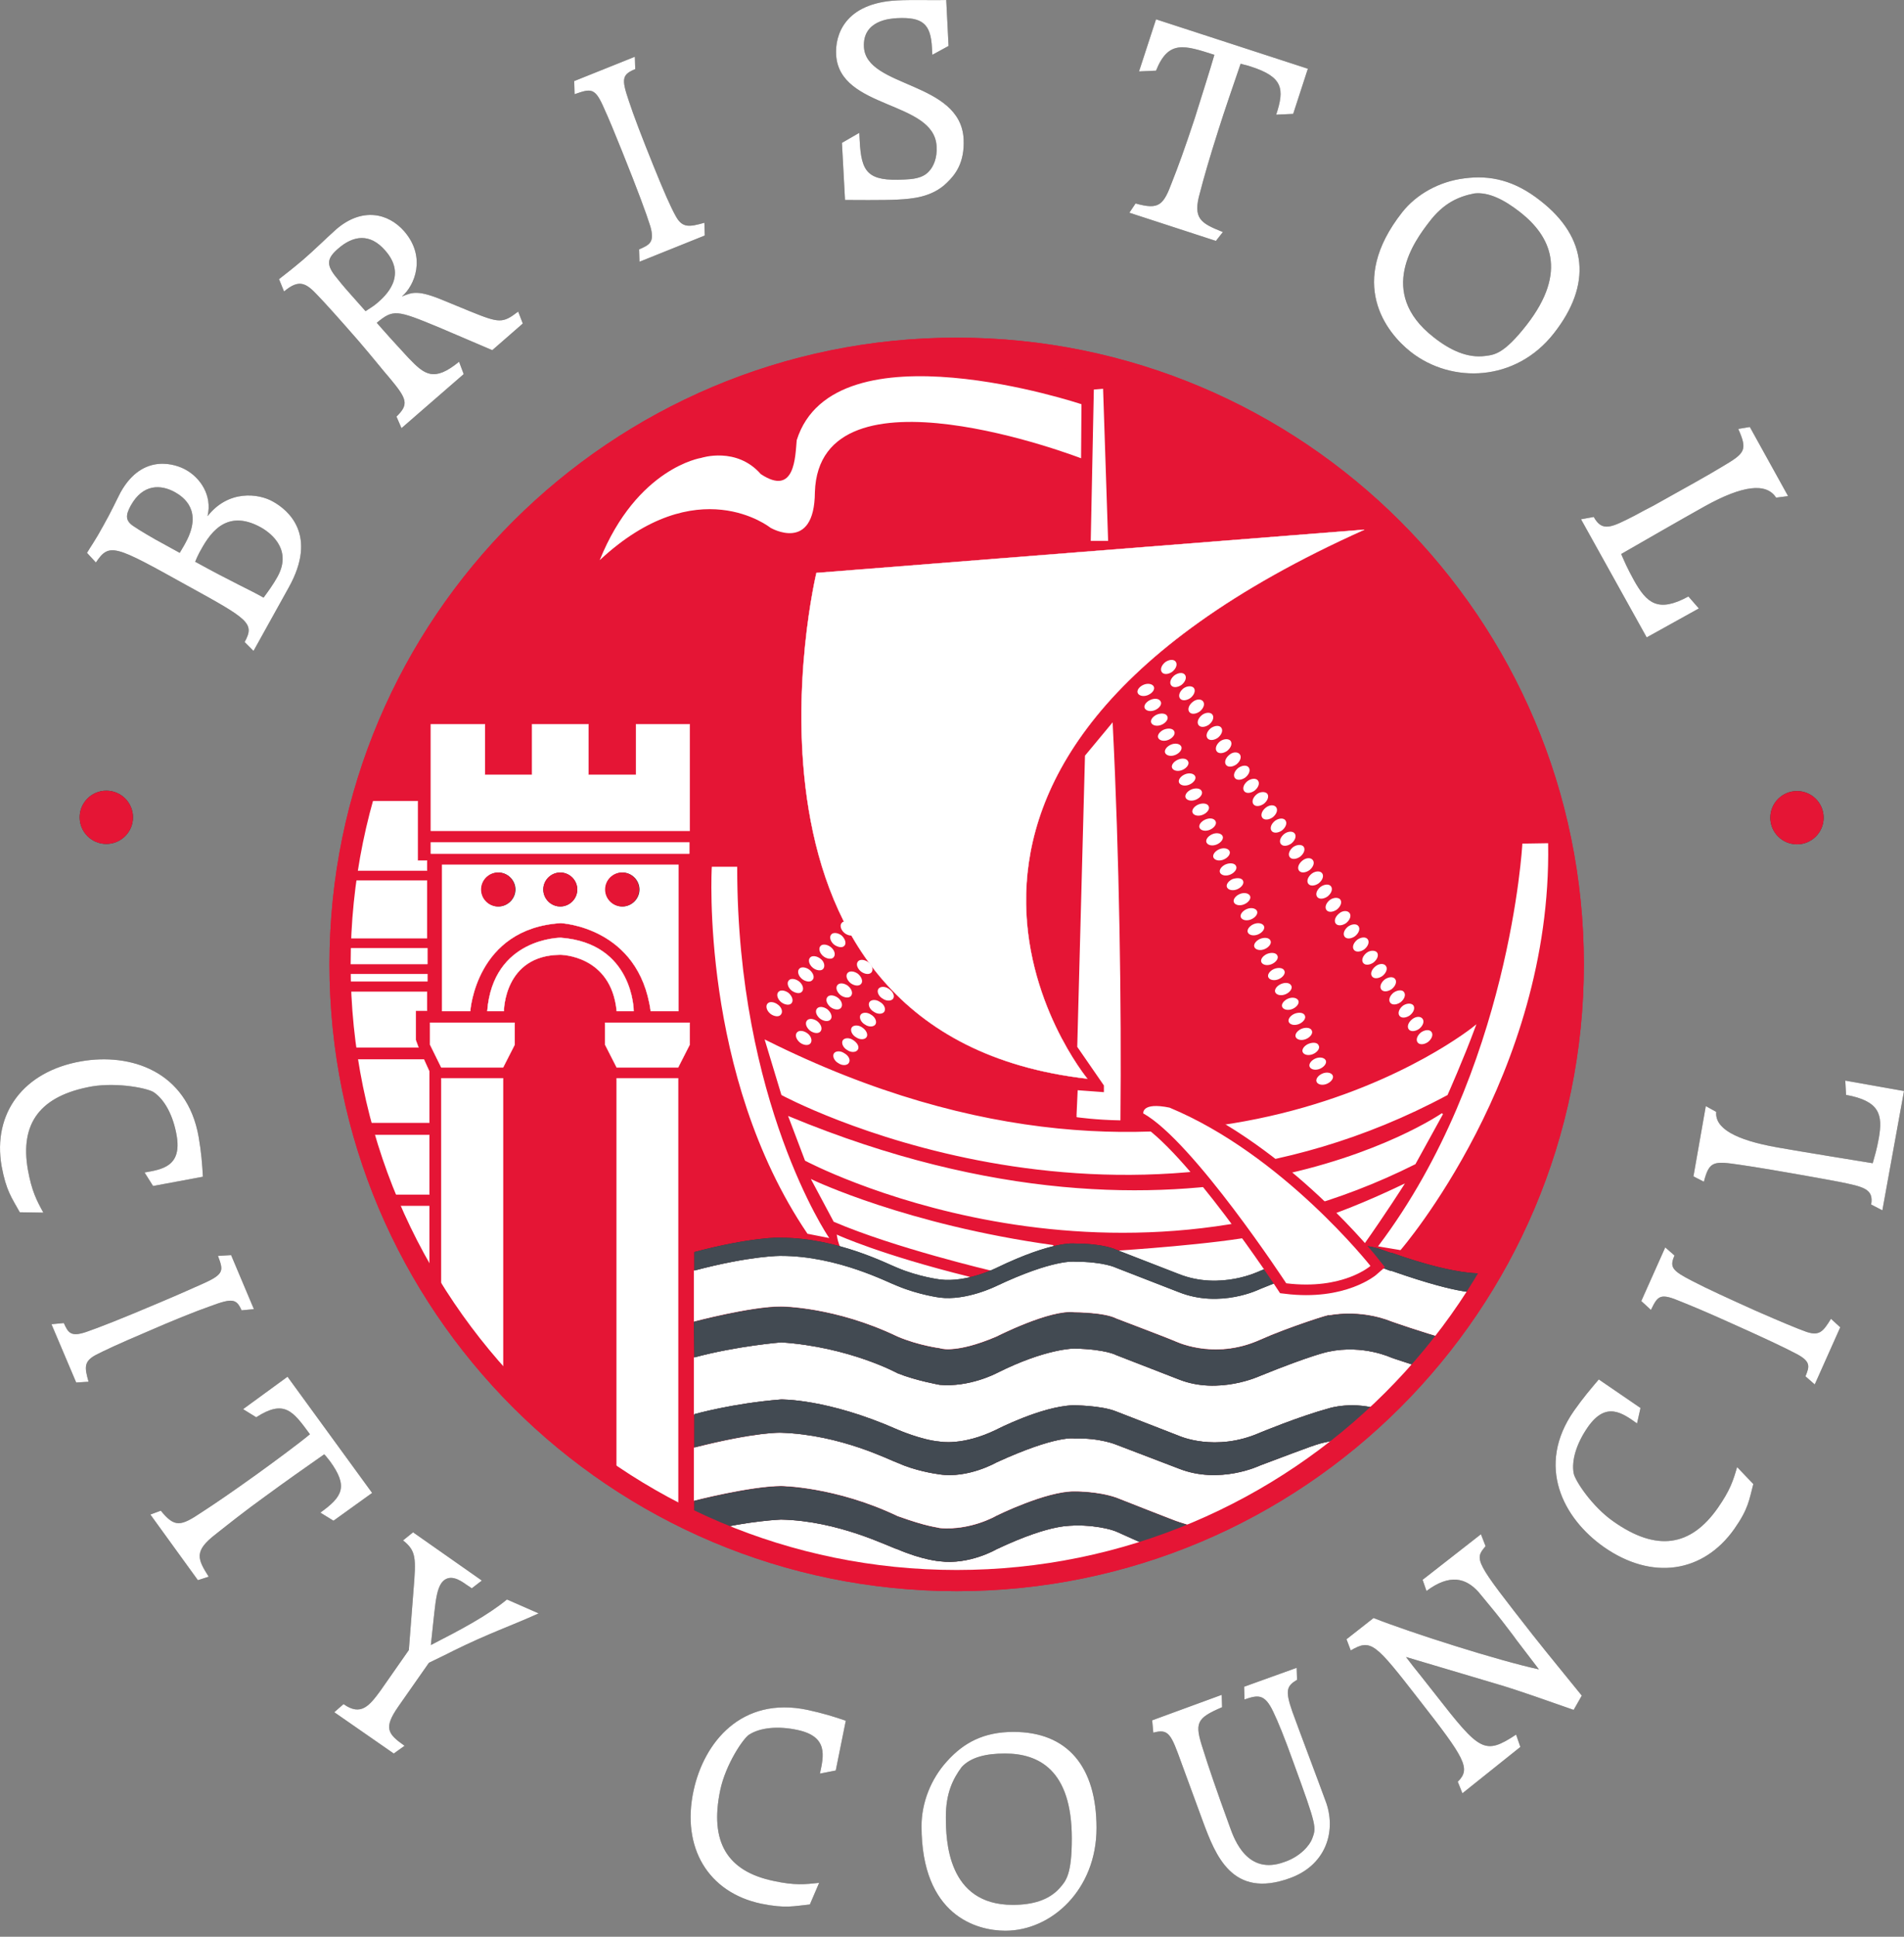
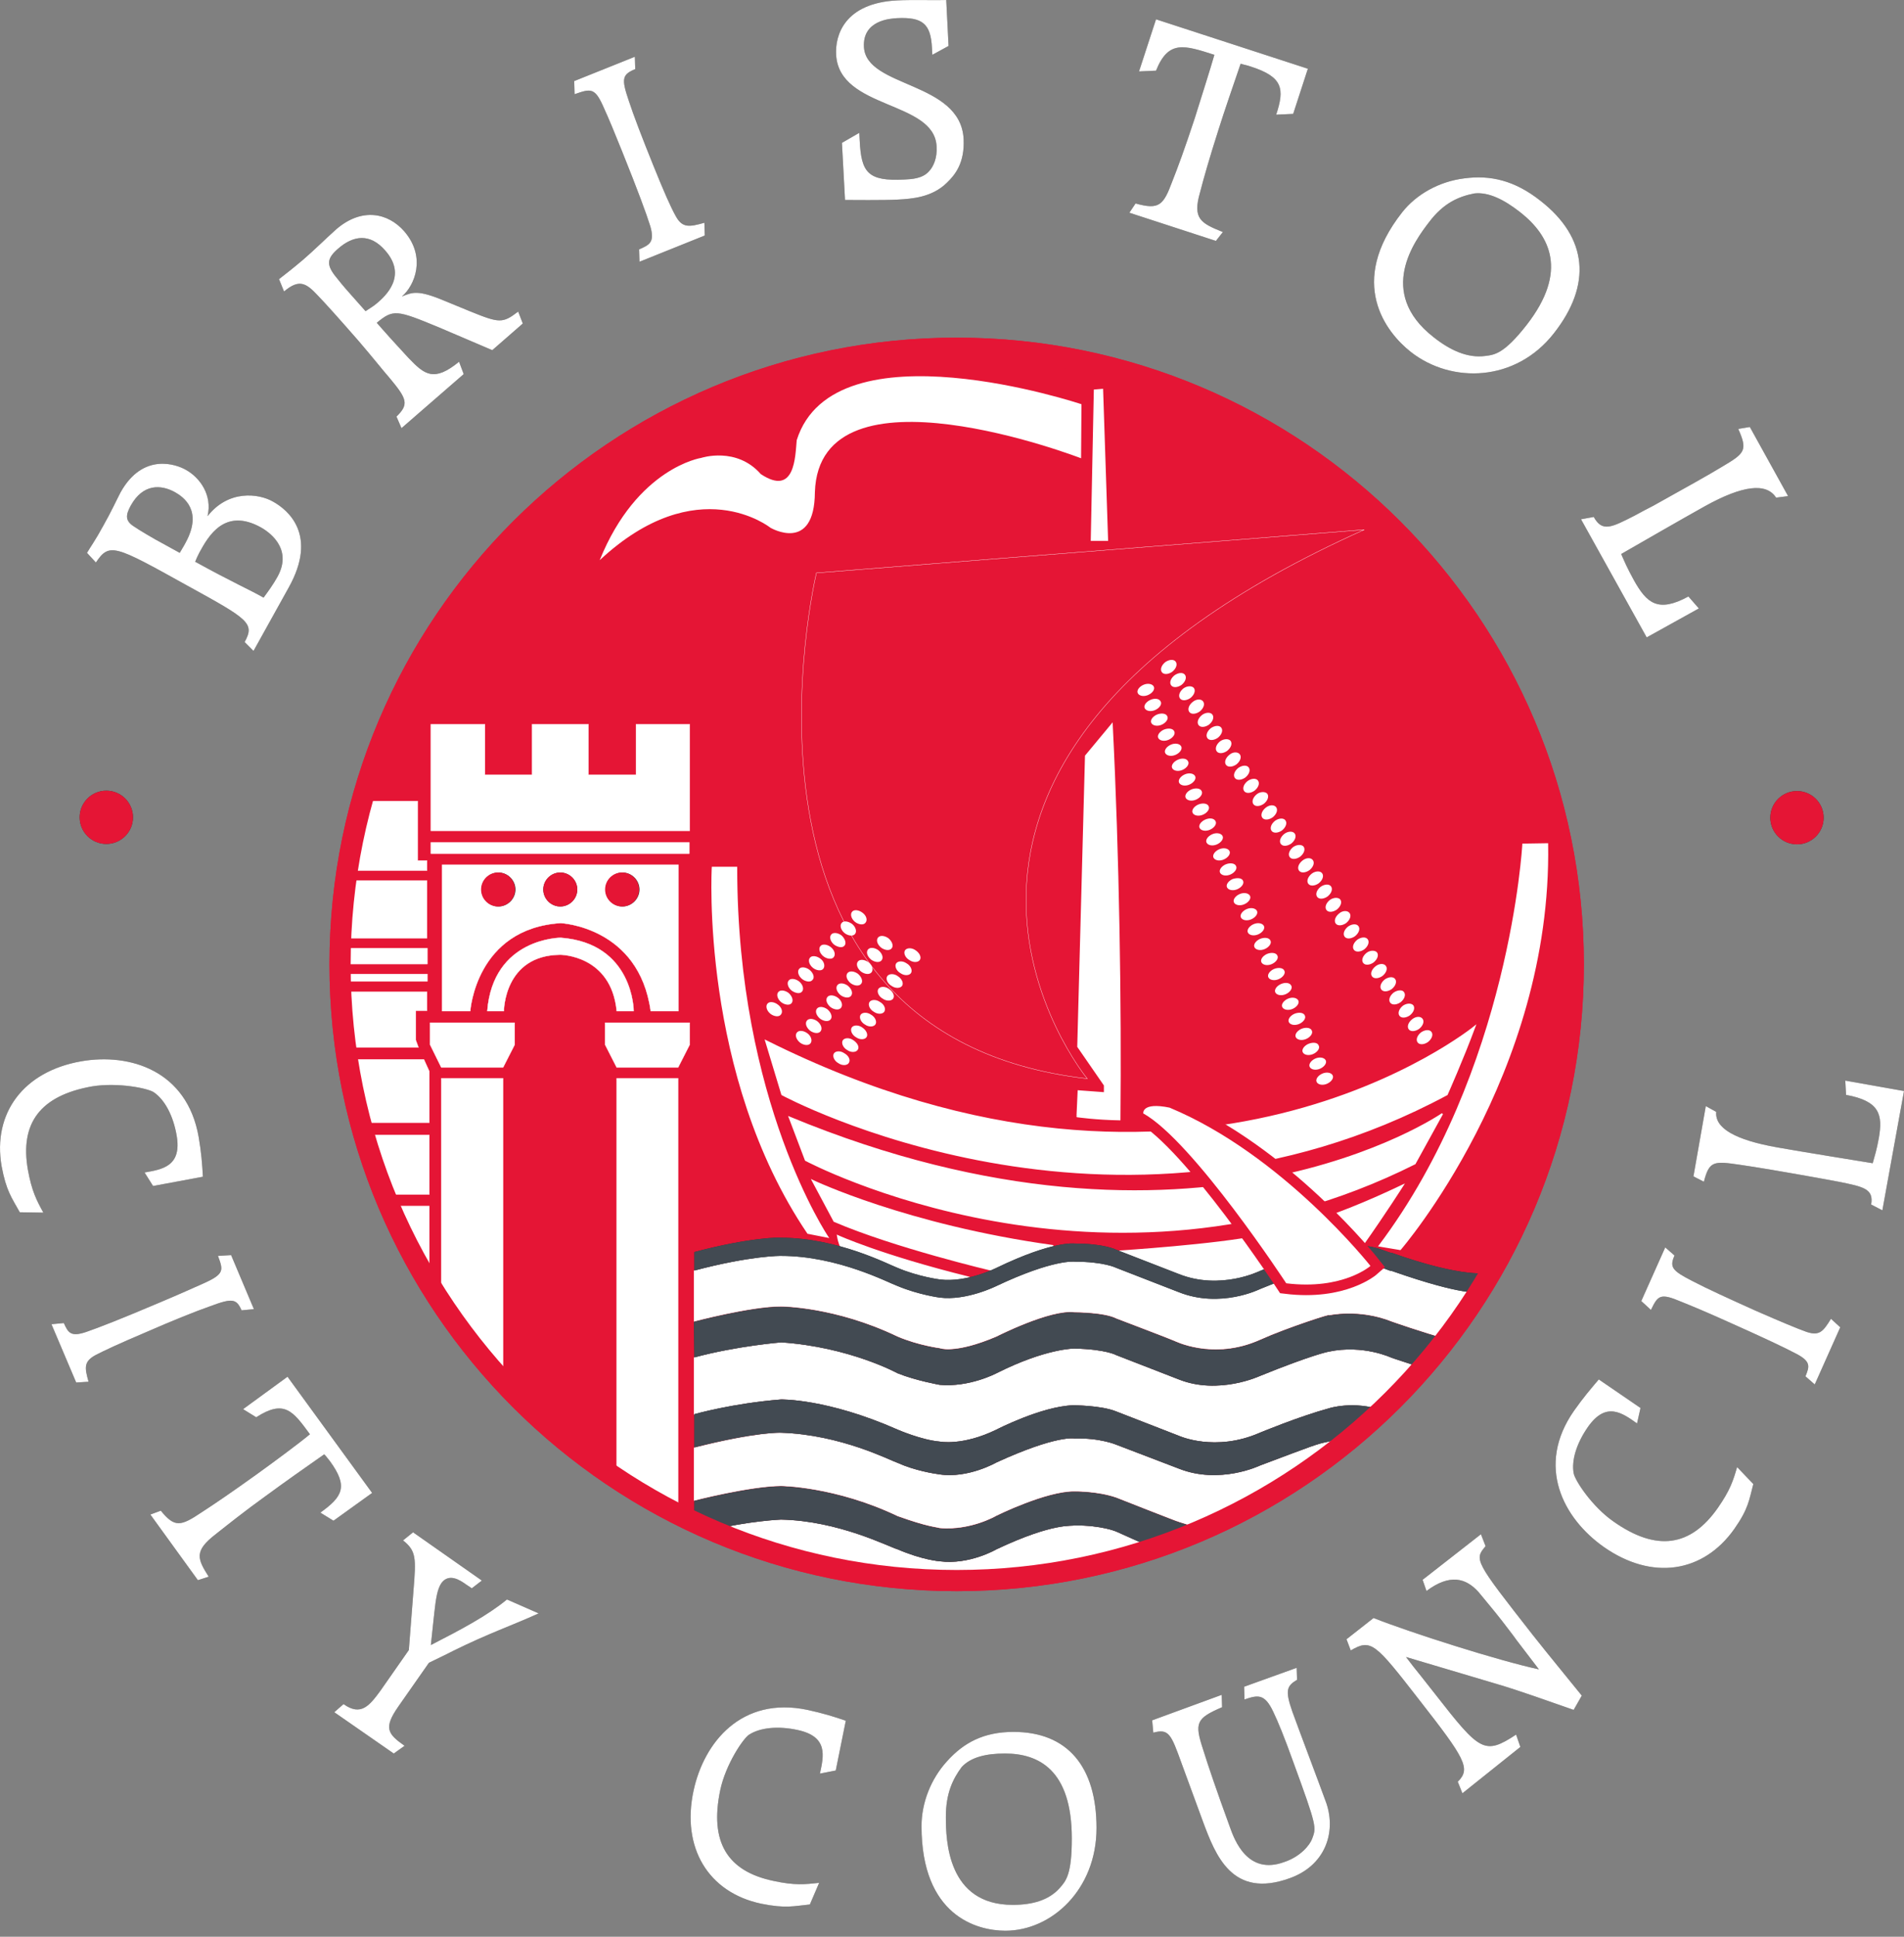
<svg xmlns="http://www.w3.org/2000/svg" width="240" height="244" viewBox="0 0 240 244" fill="none">
  <rect x="0" y="0" width="240" height="244" fill="#808080" stroke="none" />
  <g clip-path="url(#clip0_350_3771)">
    <path fill-rule="evenodd" clip-rule="evenodd" d="M42.865 121.5C42.865 78.65 77.685 43.873 120.589 43.873C163.493 43.873 198.313 78.65 198.313 121.5C198.313 164.35 163.493 199.127 120.589 199.127C77.685 199.127 42.865 164.35 42.865 121.5Z" fill="#E51535" />
    <path d="M120.589 199.127C163.515 199.127 198.313 164.372 198.313 121.5C198.313 78.628 163.515 43.873 120.589 43.873C77.663 43.873 42.865 78.628 42.865 121.5C42.865 164.372 77.663 199.127 120.589 199.127Z" stroke="#E51535" stroke-width="2.667" stroke-miterlimit="10" />
-     <path fill-rule="evenodd" clip-rule="evenodd" d="M171.967 66.733C104.859 96.792 137.05 135.897 137.05 135.897C88.935 130.401 102.911 72.181 102.911 72.181" fill="white" />
    <path d="M171.967 66.733C104.859 96.792 137.05 135.897 137.05 135.897C88.935 130.401 102.911 72.181 102.911 72.181L171.967 66.733Z" stroke="white" stroke-width="0.04" stroke-miterlimit="3.86" />
    <path fill-rule="evenodd" clip-rule="evenodd" d="M55.624 135.848H63.416V173.932L55.624 164.74" fill="white" />
    <path d="M55.624 135.848H63.416V173.932L55.624 164.74V135.848Z" stroke="white" stroke-width="0.04" stroke-miterlimit="3.86" />
    <path fill-rule="evenodd" clip-rule="evenodd" d="M77.734 135.848H85.477V191.15L77.734 186.238" fill="white" />
    <path d="M77.734 135.848H85.477V191.15L77.734 186.238V135.848Z" stroke="white" stroke-width="0.04" stroke-miterlimit="3.86" />
    <path fill-rule="evenodd" clip-rule="evenodd" d="M54.212 128.844H64.877V131.617L63.416 134.486H55.624L54.212 131.617" fill="white" />
    <path d="M54.212 128.844H64.877V131.617L63.416 134.486H55.624L54.212 131.617V128.844Z" stroke="white" stroke-width="0.04" stroke-miterlimit="3.86" />
    <path fill-rule="evenodd" clip-rule="evenodd" d="M76.273 128.844H86.938V131.617L85.477 134.486H77.734L76.273 131.617" fill="white" />
    <path d="M76.273 128.844H86.938V131.617L85.477 134.486H77.734L76.273 131.617V128.844Z" stroke="white" stroke-width="0.04" stroke-miterlimit="3.86" />
    <path fill-rule="evenodd" clip-rule="evenodd" d="M59.277 127.385H55.722V108.951H85.526V127.385H82.019C80.558 116.733 70.672 116.296 70.672 116.296C59.959 116.977 59.277 127.385 59.277 127.385Z" fill="white" />
    <path d="M59.277 127.385H55.722V108.951H85.526V127.385H82.019C80.558 116.733 70.672 116.296 70.672 116.296C59.959 116.977 59.277 127.385 59.277 127.385Z" stroke="white" stroke-width="0.04" stroke-miterlimit="3.86" />
    <path fill-rule="evenodd" clip-rule="evenodd" d="M63.514 127.385H61.42C62.15 118.144 70.672 118.144 70.672 118.144C79.877 118.825 79.877 127.385 79.877 127.385H77.734C77.052 120.284 70.624 120.284 70.624 120.284C63.514 120.333 63.514 127.385 63.514 127.385Z" fill="white" />
    <path d="M63.514 127.385H61.42C62.15 118.144 70.672 118.144 70.672 118.144C79.877 118.825 79.877 127.385 79.877 127.385H77.734C77.052 120.284 70.624 120.284 70.624 120.284C63.514 120.333 63.514 127.385 63.514 127.385Z" stroke="white" stroke-width="0.04" stroke-miterlimit="3.86" />
    <path d="M86.889 106.13H54.309V107.541H86.889V106.13Z" fill="white" />
    <path d="M86.889 106.13H54.309V107.541H86.889V106.13Z" stroke="white" stroke-width="0.04" stroke-miterlimit="3.86" />
    <path fill-rule="evenodd" clip-rule="evenodd" d="M54.309 104.671V91.247H61.127V97.619H67.069V91.247H74.179V97.619H80.169V91.247H86.938V104.671" fill="white" />
    <path d="M54.309 104.671V91.247H61.127V97.619H67.069V91.247H74.179V97.619H80.169V91.247H86.938V104.671H54.309Z" stroke="white" stroke-width="0.04" stroke-miterlimit="3.86" />
    <path fill-rule="evenodd" clip-rule="evenodd" d="M52.654 100.926H46.079L44.083 109.681H53.822V108.416H52.654" fill="white" />
    <path d="M52.654 100.926H46.079L44.083 109.681H53.822V108.416H52.654V100.926Z" stroke="white" stroke-width="0.04" stroke-miterlimit="3.86" />
    <path fill-rule="evenodd" clip-rule="evenodd" d="M53.822 110.945H43.547L42.865 118.193H53.822" fill="white" />
    <path d="M53.822 110.945H43.547L42.865 118.193H53.822V110.945Z" stroke="white" stroke-width="0.04" stroke-miterlimit="3.86" />
    <path d="M53.871 119.457H43.109V121.451H53.871V119.457Z" fill="white" />
    <path d="M53.871 119.457H43.109V121.451H53.871V119.457Z" stroke="white" stroke-width="0.04" stroke-miterlimit="3.86" />
    <path d="M53.871 122.716H42.573V123.64H53.871V122.716Z" fill="white" />
    <path d="M53.871 122.716H42.573V123.64H53.871V122.716Z" stroke="white" stroke-width="0.04" stroke-miterlimit="3.86" />
    <path fill-rule="evenodd" clip-rule="evenodd" d="M53.822 124.953H43.109L43.547 131.957H52.751L52.41 131.033V127.337H53.822" fill="white" />
    <path d="M53.822 124.953H43.109L43.547 131.957H52.751L52.41 131.033V127.337H53.822V124.953Z" stroke="white" stroke-width="0.04" stroke-miterlimit="3.86" />
    <path fill-rule="evenodd" clip-rule="evenodd" d="M43.547 133.465L45.105 141.442H54.115V134.973L53.433 133.465" fill="white" />
    <path d="M43.547 133.465L45.105 141.442H54.115V134.973L53.433 133.465H43.547Z" stroke="white" stroke-width="0.04" stroke-miterlimit="3.86" />
    <path fill-rule="evenodd" clip-rule="evenodd" d="M54.115 142.998H46.079L48.612 150.488H54.115" fill="white" />
    <path d="M54.115 142.998H46.079L48.612 150.488H54.115V142.998Z" stroke="white" stroke-width="0.04" stroke-miterlimit="3.86" />
    <path fill-rule="evenodd" clip-rule="evenodd" d="M54.115 151.948H48.612L54.115 162.454" fill="white" />
    <path d="M54.115 151.948H48.612L54.115 162.454V151.948Z" stroke="white" stroke-width="0.04" stroke-miterlimit="3.86" />
    <path fill-rule="evenodd" clip-rule="evenodd" d="M87.474 160.07C94.632 158.173 98.431 158.173 98.431 158.173C105.639 158.173 112.018 161.578 113.138 161.967C115.817 163.086 118.446 163.426 118.446 163.426C121.807 163.864 125.605 161.967 125.605 161.967C132.813 158.563 135.443 158.903 135.443 158.903C139.192 158.903 140.702 159.681 140.702 159.681L148.591 162.745C153.851 164.837 158.818 162.356 158.818 162.356C164.126 160.168 167.487 159.292 167.487 159.292C173.136 158.514 174.694 160.07 175.425 160.07C184.58 163.28 186.382 162.745 186.382 162.745L182.632 168.777C178.98 167.755 175.425 166.491 175.425 166.491C171.285 164.837 167.487 165.712 167.487 165.712C168.266 165.323 162.325 167.22 158.867 168.777C152.828 171.5 147.861 168.825 148.007 168.922C147.861 168.825 140.702 166.101 140.702 166.101C139.192 165.323 135.443 165.323 135.443 165.323C132.374 164.934 125.605 168.387 125.605 168.387C120.346 170.625 118.446 169.847 118.446 169.847C118.446 169.847 115.768 169.506 113.138 168.387C105.249 164.594 98.431 164.594 98.431 164.594C94.632 164.594 87.474 166.491 87.474 166.491" fill="white" />
    <path d="M87.474 160.07C94.632 158.173 98.431 158.173 98.431 158.173C105.639 158.173 112.018 161.578 113.138 161.967C115.817 163.086 118.446 163.426 118.446 163.426C121.807 163.864 125.605 161.967 125.605 161.967C132.813 158.563 135.443 158.903 135.443 158.903C139.192 158.903 140.702 159.681 140.702 159.681L148.591 162.745C153.851 164.837 158.818 162.356 158.818 162.356C164.126 160.168 167.487 159.292 167.487 159.292C173.136 158.514 174.694 160.07 175.425 160.07C184.58 163.28 186.382 162.745 186.382 162.745L182.632 168.777C178.98 167.755 175.425 166.491 175.425 166.491C171.285 164.837 167.487 165.712 167.487 165.712C168.266 165.323 162.325 167.22 158.867 168.777C152.828 171.5 147.861 168.825 148.007 168.922C147.861 168.825 140.702 166.101 140.702 166.101C139.192 165.323 135.443 165.323 135.443 165.323C132.374 164.934 125.605 168.387 125.605 168.387C120.346 170.625 118.446 169.847 118.446 169.847C118.446 169.847 115.768 169.506 113.138 168.387C105.249 164.594 98.431 164.594 98.431 164.594C94.632 164.594 87.474 166.491 87.474 166.491V160.07Z" stroke="white" stroke-width="0.04" stroke-miterlimit="3.86" />
    <path fill-rule="evenodd" clip-rule="evenodd" d="M87.474 171.014C92.879 169.555 98.48 169.117 98.48 169.117C107.1 169.701 113.138 173.008 113.138 173.008C115.427 173.932 118.446 174.467 118.446 174.467C122.196 174.808 125.605 173.008 125.605 173.008C131.888 169.847 135.443 169.895 135.443 169.895C139.436 169.993 140.702 170.722 140.702 170.722L148.591 173.786C153.607 175.781 158.818 173.349 158.818 173.349C165.539 170.625 167.487 170.284 167.487 170.284C171.87 169.36 175.425 171.063 175.425 171.063L179.564 172.424L174.256 177.726C170.603 176.413 167.487 177.434 167.487 177.434C163.737 178.456 158.818 180.498 158.818 180.498C153.169 182.979 148.591 180.888 148.591 180.888L140.702 177.823C138.803 177.045 135.248 177.045 135.248 177.045C131.254 177.191 125.605 180.109 125.605 180.109C121.32 182.201 118.446 181.617 118.446 181.617C116.158 181.423 113.138 180.109 113.138 180.109C104.226 176.17 98.431 176.316 98.431 176.316C92.295 176.802 87.474 178.212 87.474 178.212" fill="white" />
    <path d="M87.474 171.014C92.879 169.555 98.48 169.117 98.48 169.117C107.1 169.701 113.138 173.008 113.138 173.008C115.427 173.932 118.446 174.467 118.446 174.467C122.196 174.808 125.605 173.008 125.605 173.008C131.888 169.847 135.443 169.895 135.443 169.895C139.436 169.993 140.702 170.722 140.702 170.722L148.591 173.786C153.607 175.781 158.818 173.349 158.818 173.349C165.539 170.625 167.487 170.284 167.487 170.284C171.87 169.36 175.425 171.063 175.425 171.063L179.564 172.424L174.256 177.726C170.603 176.413 167.487 177.434 167.487 177.434C163.737 178.456 158.818 180.498 158.818 180.498C153.169 182.979 148.591 180.888 148.591 180.888L140.702 177.823C138.803 177.045 135.248 177.045 135.248 177.045C131.254 177.191 125.605 180.109 125.605 180.109C121.32 182.201 118.446 181.617 118.446 181.617C116.158 181.423 113.138 180.109 113.138 180.109C104.226 176.17 98.431 176.316 98.431 176.316C92.295 176.802 87.474 178.212 87.474 178.212V171.014Z" stroke="white" stroke-width="0.04" stroke-miterlimit="3.86" />
    <path fill-rule="evenodd" clip-rule="evenodd" d="M87.474 182.395C95.314 180.401 98.431 180.498 98.431 180.498C106.028 180.742 112.213 184 113.138 184.292C115.281 185.265 117.716 185.654 118.446 185.751C122.05 186.286 125.605 184.244 125.605 184.244C133.251 180.742 135.443 181.228 135.443 181.228C138.657 181.131 140.702 182.006 140.702 182.006L148.591 185.022C153.754 187.065 158.818 184.633 158.818 184.633C165.685 182.055 165.977 181.909 167.487 181.617C168.85 181.277 170.847 181.082 170.847 181.082C170.847 181.082 161.448 187.843 152.633 192.512C152.195 192.512 151.513 192.707 148.591 191.734C148.591 191.783 140.702 188.67 140.702 188.67C138.316 187.843 135.443 187.891 135.443 187.891C131.888 187.843 125.605 190.956 125.605 190.956C125.605 190.956 122.391 192.853 118.446 192.512C117.96 192.366 116.937 192.366 113.138 191.004C105.298 187.259 98.431 187.21 98.431 187.21C94.438 187.259 87.474 189.059 87.474 189.059" fill="white" />
    <path d="M87.474 182.395C95.314 180.401 98.431 180.498 98.431 180.498C106.028 180.742 112.213 184 113.138 184.292C115.281 185.265 117.716 185.654 118.446 185.751C122.05 186.286 125.605 184.244 125.605 184.244C133.251 180.742 135.443 181.228 135.443 181.228C138.657 181.131 140.702 182.006 140.702 182.006L148.591 185.022C153.754 187.065 158.818 184.633 158.818 184.633C165.685 182.055 165.977 181.909 167.487 181.617C168.85 181.277 170.847 181.082 170.847 181.082C170.847 181.082 161.448 187.843 152.633 192.512C152.195 192.512 151.513 192.707 148.591 191.734C148.591 191.783 140.702 188.67 140.702 188.67C138.316 187.843 135.443 187.891 135.443 187.891C131.888 187.843 125.605 190.956 125.605 190.956C125.605 190.956 122.391 192.853 118.446 192.512C117.96 192.366 116.937 192.366 113.138 191.004C105.298 187.259 98.431 187.21 98.431 187.21C94.438 187.259 87.474 189.059 87.474 189.059V182.395Z" stroke="white" stroke-width="0.04" stroke-miterlimit="3.86" />
    <path fill-rule="evenodd" clip-rule="evenodd" d="M89.422 192.804C94.584 191.588 98.431 191.442 98.431 191.442C105.736 191.588 112.067 194.895 113.138 195.187C116.304 196.549 118.446 196.695 118.446 196.695C122.196 197.181 125.605 195.187 125.605 195.187C132.91 191.734 135.199 192.318 135.443 192.172C138.949 192.172 140.702 192.95 140.702 192.95L145.913 195.285C115.671 205.401 89.422 192.804 89.422 192.804Z" fill="white" />
    <path d="M89.422 192.804C94.584 191.588 98.431 191.442 98.431 191.442C105.736 191.588 112.067 194.895 113.138 195.187C116.304 196.549 118.446 196.695 118.446 196.695C122.196 197.181 125.605 195.187 125.605 195.187C132.91 191.734 135.199 192.318 135.443 192.172C138.949 192.172 140.702 192.95 140.702 192.95L145.913 195.285C115.671 205.401 89.422 192.804 89.422 192.804Z" stroke="white" stroke-width="0.04" stroke-miterlimit="3.86" />
    <path fill-rule="evenodd" clip-rule="evenodd" d="M137.878 49.077L139.046 48.98L139.679 68.144H137.488" fill="white" />
    <path fill-rule="evenodd" clip-rule="evenodd" d="M140.166 91.247C140.994 107.687 141.286 126.704 141.14 141.053C138.17 141.004 135.783 140.664 135.783 140.664C135.783 140.712 135.93 137.453 135.93 137.453L139.241 137.697V136.724L135.881 131.86L136.855 95.235" fill="white" />
    <path d="M140.166 91.247C140.994 107.687 141.286 126.704 141.14 141.053C138.17 141.004 135.783 140.664 135.783 140.664C135.783 140.712 135.93 137.453 135.93 137.453L139.241 137.697V136.724L135.881 131.86L136.855 95.235L140.166 91.247Z" stroke="white" stroke-width="0.187" stroke-miterlimit="3.86" />
    <path fill-rule="evenodd" clip-rule="evenodd" d="M92.831 109.34C92.831 138.864 104.324 155.839 104.324 155.839L101.84 155.352C88.302 135.362 89.811 109.292 89.811 109.292" fill="white" />
    <path d="M92.831 109.34C92.831 138.864 104.324 155.839 104.324 155.839L101.84 155.352C88.302 135.362 89.811 109.292 89.811 109.292H92.831V109.34Z" stroke="white" stroke-width="0.187" stroke-miterlimit="3.86" />
    <path fill-rule="evenodd" clip-rule="evenodd" d="M191.982 106.373L195.051 106.325C195.538 135.411 176.496 157.395 176.496 157.395L173.866 156.957C190.424 134.973 191.982 106.373 191.982 106.373Z" fill="white" />
    <path d="M191.982 106.373L195.051 106.325C195.538 135.411 176.496 157.395 176.496 157.395L173.866 156.957C190.424 134.973 191.982 106.373 191.982 106.373Z" stroke="white" stroke-width="0.187" stroke-miterlimit="3.86" />
    <path fill-rule="evenodd" clip-rule="evenodd" d="M96.532 131.13C150.637 158.173 185.895 129.331 185.895 129.331C184.385 133.416 182.389 137.891 182.389 137.891C140.312 160.459 98.577 137.891 98.577 137.891" fill="white" />
    <path d="M96.532 131.13C150.637 158.173 185.895 129.331 185.895 129.331C184.385 133.416 182.389 137.891 182.389 137.891C140.312 160.459 98.577 137.891 98.577 137.891L96.532 131.13Z" stroke="white" stroke-width="0.187" stroke-miterlimit="3.86" />
    <path fill-rule="evenodd" clip-rule="evenodd" d="M99.502 140.761C150.588 161.919 181.804 140.323 181.804 140.323L178.347 146.597C139.144 166.247 101.548 146.16 101.548 146.16" fill="white" />
    <path d="M99.502 140.761C150.588 161.919 181.804 140.323 181.804 140.323L178.347 146.597C139.144 166.247 101.548 146.16 101.548 146.16L99.502 140.761Z" stroke="white" stroke-width="0.187" stroke-miterlimit="3.86" />
    <path fill-rule="evenodd" clip-rule="evenodd" d="M113.138 159.73C116.45 161.092 118.446 161.238 118.446 161.238C119.907 161.529 122.196 160.946 122.196 160.946C110.995 158.173 105.59 155.693 105.59 155.693C105.736 156.617 106.028 157.152 106.028 157.152C108.171 157.638 113.138 159.73 113.138 159.73Z" fill="white" />
    <path d="M113.138 159.73C116.45 161.092 118.446 161.238 118.446 161.238C119.907 161.529 122.196 160.946 122.196 160.946C110.995 158.173 105.59 155.693 105.59 155.693C105.736 156.617 106.028 157.152 106.028 157.152C108.171 157.638 113.138 159.73 113.138 159.73Z" stroke="white" stroke-width="0.187" stroke-miterlimit="3.86" />
    <path fill-rule="evenodd" clip-rule="evenodd" d="M105.152 153.845C112.7 157.103 125.07 160.022 125.07 160.022C125.849 159.681 126.141 159.535 126.141 159.535C129.258 158.027 132.326 157.103 132.764 156.957C114.21 154.38 102.424 148.738 102.424 148.738" fill="white" />
    <path d="M105.152 153.845C112.7 157.103 125.07 160.022 125.07 160.022C125.849 159.681 126.141 159.535 126.141 159.535C129.258 158.027 132.326 157.103 132.764 156.957C114.21 154.38 102.424 148.738 102.424 148.738L105.152 153.845Z" stroke="white" stroke-width="0.187" stroke-miterlimit="3.86" />
    <path fill-rule="evenodd" clip-rule="evenodd" d="M141.092 157.638C143.332 158.417 148.591 160.508 148.591 160.508C154.338 162.599 157.844 160.216 158.818 160.119C162.812 158.562 167.195 157.055 167.487 157.055C169.629 156.714 171.724 156.909 171.724 156.909C174.646 152.774 176.837 149.321 176.837 149.321C166.61 154.185 162.13 154.817 158.867 155.693C153.315 156.86 141.092 157.638 141.092 157.638Z" fill="white" />
    <path d="M141.092 157.638C143.332 158.417 148.591 160.508 148.591 160.508C154.338 162.599 157.844 160.216 158.818 160.119C162.812 158.562 167.195 157.055 167.487 157.055C169.629 156.714 171.724 156.909 171.724 156.909C174.646 152.774 176.837 149.321 176.837 149.321C166.61 154.185 162.13 154.817 158.867 155.693C153.315 156.86 141.092 157.638 141.092 157.638Z" stroke="white" stroke-width="0.187" stroke-miterlimit="3.86" />
    <path fill-rule="evenodd" clip-rule="evenodd" d="M87.522 171.014C92.928 169.555 98.48 169.117 98.48 169.117C107.1 169.701 113.138 173.008 113.138 173.008C115.427 173.932 118.446 174.467 118.446 174.467C122.196 174.808 125.605 173.008 125.605 173.008C131.888 169.847 135.443 169.895 135.443 169.895C139.436 169.992 140.702 170.722 140.702 170.722L148.591 173.786C153.607 175.78 158.818 173.349 158.818 173.349C165.539 170.625 167.487 170.284 167.487 170.284C171.87 169.36 175.425 171.063 175.425 171.063L179.564 172.424L182.584 168.825H182.632C178.98 167.804 175.425 166.539 175.425 166.539C171.285 164.885 167.487 165.761 167.487 165.761C168.266 165.372 162.325 167.269 158.867 168.825C152.828 171.549 147.861 168.874 148.007 168.971C147.861 168.874 140.702 166.15 140.702 166.15C139.192 165.372 135.443 165.372 135.443 165.372C132.374 164.983 125.605 168.436 125.605 168.436C120.346 170.673 118.446 169.895 118.446 169.895C118.446 169.895 115.768 169.555 113.138 168.436C105.249 164.642 98.431 164.642 98.431 164.642C94.632 164.642 87.474 166.539 87.474 166.539" fill="#33302D" />
    <path d="M87.522 171.014C92.928 169.555 98.48 169.117 98.48 169.117C107.1 169.701 113.138 173.008 113.138 173.008C115.427 173.932 118.446 174.467 118.446 174.467C122.196 174.808 125.605 173.008 125.605 173.008C131.888 169.847 135.443 169.895 135.443 169.895C139.436 169.992 140.702 170.722 140.702 170.722L148.591 173.786C153.607 175.78 158.818 173.349 158.818 173.349C165.539 170.625 167.487 170.284 167.487 170.284C171.87 169.36 175.425 171.063 175.425 171.063L179.564 172.424L182.584 168.825H182.632C178.98 167.804 175.425 166.539 175.425 166.539C171.285 164.885 167.487 165.761 167.487 165.761C168.266 165.372 162.325 167.269 158.867 168.825C152.828 171.549 147.861 168.874 148.007 168.971C147.861 168.874 140.702 166.15 140.702 166.15C139.192 165.372 135.443 165.372 135.443 165.372C132.374 164.983 125.605 168.436 125.605 168.436C120.346 170.673 118.446 169.895 118.446 169.895C118.446 169.895 115.768 169.555 113.138 168.436C105.249 164.642 98.431 164.642 98.431 164.642C94.632 164.642 87.474 166.539 87.474 166.539L87.522 171.014Z" fill="#424A52" />
    <path d="M174.256 177.677C170.603 176.413 167.487 177.434 167.487 177.434C163.737 178.456 158.818 180.498 158.818 180.498C153.169 182.979 148.591 180.888 148.591 180.888L140.702 177.823C138.803 177.045 135.248 177.045 135.248 177.045C131.254 177.191 125.605 180.109 125.605 180.109C121.32 182.201 118.447 181.617 118.447 181.617C116.158 181.423 113.138 180.109 113.138 180.109C104.226 176.17 98.431 176.316 98.431 176.316C92.295 176.802 87.522 178.164 87.522 178.164V182.347C95.363 180.352 98.431 180.498 98.431 180.498C106.028 180.742 112.213 184 113.138 184.292C115.281 185.265 117.716 185.654 118.447 185.751C122.05 186.286 125.605 184.244 125.605 184.244C133.251 180.742 135.443 181.228 135.443 181.228C138.657 181.131 140.702 182.006 140.702 182.006L148.591 185.022C153.754 187.065 158.818 184.633 158.818 184.633C165.685 182.055 165.977 181.909 167.487 181.617C168.85 181.277 170.847 181.082 170.847 181.082" fill="#33302D" />
    <path d="M174.256 177.677C170.603 176.413 167.487 177.434 167.487 177.434C163.737 178.456 158.818 180.498 158.818 180.498C153.169 182.979 148.591 180.888 148.591 180.888L140.702 177.823C138.803 177.045 135.248 177.045 135.248 177.045C131.254 177.191 125.605 180.109 125.605 180.109C121.32 182.201 118.447 181.617 118.447 181.617C116.158 181.423 113.138 180.109 113.138 180.109C104.226 176.17 98.431 176.316 98.431 176.316C92.295 176.802 87.522 178.164 87.522 178.164V182.347C95.363 180.352 98.431 180.498 98.431 180.498C106.028 180.742 112.213 184 113.138 184.292C115.281 185.265 117.716 185.654 118.447 185.751C122.05 186.286 125.605 184.244 125.605 184.244C133.251 180.742 135.443 181.228 135.443 181.228C138.657 181.131 140.702 182.006 140.702 182.006L148.591 185.022C153.754 187.065 158.818 184.633 158.818 184.633C165.685 182.055 165.977 181.909 167.487 181.617C168.85 181.277 170.847 181.082 170.847 181.082L174.256 177.677Z" fill="#424A52" />
    <path d="M152.585 192.561C152.195 192.561 151.513 192.755 148.591 191.783C148.591 191.831 140.702 188.718 140.702 188.718C138.316 187.891 135.443 187.94 135.443 187.94C131.888 187.891 125.605 191.004 125.605 191.004C125.605 191.004 122.391 192.901 118.446 192.561C117.96 192.415 116.937 192.415 113.138 191.053C105.298 187.308 98.431 187.259 98.431 187.259C94.438 187.308 87.474 189.107 87.474 189.107L87.522 189.059V191.928L89.422 192.804C94.584 191.588 98.431 191.442 98.431 191.442C105.736 191.588 112.067 194.895 113.138 195.187C116.304 196.549 118.446 196.695 118.446 196.695C122.196 197.181 125.605 195.187 125.605 195.187C132.91 191.734 135.199 192.318 135.443 192.172C138.949 192.172 140.702 192.95 140.702 192.95L145.913 195.284" fill="#33302D" />
    <path d="M152.585 192.561C152.195 192.561 151.513 192.755 148.591 191.783C148.591 191.831 140.702 188.718 140.702 188.718C138.316 187.891 135.443 187.94 135.443 187.94C131.888 187.891 125.605 191.004 125.605 191.004C125.605 191.004 122.391 192.901 118.446 192.561C117.96 192.415 116.937 192.415 113.138 191.053C105.298 187.308 98.431 187.259 98.431 187.259C94.438 187.308 87.474 189.107 87.474 189.107L87.522 189.059V191.928L89.422 192.804C94.584 191.588 98.431 191.442 98.431 191.442C105.736 191.588 112.067 194.895 113.138 195.187C116.304 196.549 118.446 196.695 118.446 196.695C122.196 197.181 125.605 195.187 125.605 195.187C132.91 191.734 135.199 192.318 135.443 192.172C138.949 192.172 140.702 192.95 140.702 192.95L145.913 195.284L152.585 192.561Z" fill="#424A52" />
    <path d="M87.522 157.736V160.07C94.681 158.173 98.431 158.222 98.431 158.222C105.639 158.222 112.018 161.627 113.138 162.016C115.817 163.135 118.447 163.475 118.447 163.475C121.807 163.913 125.605 162.016 125.605 162.016C132.813 158.611 135.443 158.952 135.443 158.952C139.192 158.952 140.702 159.73 140.702 159.73L148.591 162.794C153.851 164.886 158.818 162.405 158.818 162.405C164.126 160.216 167.487 159.341 167.487 159.341C173.136 158.563 174.694 160.119 175.425 160.119C184.58 163.329 186.382 162.794 186.382 162.794L187.551 160.362H187.648C187.648 160.362 184.58 161.092 175.425 157.833C174.646 157.833 173.136 156.325 167.487 157.055C167.487 157.055 164.175 157.93 158.818 160.119C158.818 160.119 153.851 162.599 148.591 160.508L140.702 157.444C140.702 157.444 139.192 156.666 135.443 156.666C135.443 156.666 132.764 156.276 125.605 159.73C125.605 159.73 121.855 161.627 118.447 161.189C118.447 161.189 115.768 160.849 113.138 159.73C112.067 159.341 105.639 155.936 98.431 155.936C98.431 155.887 94.681 155.839 87.522 157.736Z" fill="#33302D" />
    <path d="M87.522 157.736V160.07C94.681 158.173 98.431 158.222 98.431 158.222C105.639 158.222 112.018 161.627 113.138 162.016C115.817 163.135 118.447 163.475 118.447 163.475C121.807 163.913 125.605 162.016 125.605 162.016C132.813 158.611 135.443 158.952 135.443 158.952C139.192 158.952 140.702 159.73 140.702 159.73L148.591 162.794C153.851 164.886 158.818 162.405 158.818 162.405C164.126 160.216 167.487 159.341 167.487 159.341C173.136 158.563 174.694 160.119 175.425 160.119C184.58 163.329 186.382 162.794 186.382 162.794L187.551 160.362H187.648C187.648 160.362 184.58 161.092 175.425 157.833C174.646 157.833 173.136 156.325 167.487 157.055C167.487 157.055 164.175 157.93 158.818 160.119C158.818 160.119 153.851 162.599 148.591 160.508L140.702 157.444C140.702 157.444 139.192 156.666 135.443 156.666C135.443 156.666 132.764 156.276 125.605 159.73C125.605 159.73 121.855 161.627 118.447 161.189C118.447 161.189 115.768 160.849 113.138 159.73C112.067 159.341 105.639 155.936 98.431 155.936C98.431 155.887 94.681 155.839 87.522 157.736Z" fill="#424A52" />
    <path fill-rule="evenodd" clip-rule="evenodd" d="M68.481 112.064C68.481 110.897 69.455 109.924 70.624 109.924C71.793 109.924 72.766 110.897 72.766 112.064C72.766 113.231 71.793 114.204 70.624 114.204C69.455 114.204 68.481 113.231 68.481 112.064Z" fill="#33302D" />
    <path fill-rule="evenodd" clip-rule="evenodd" d="M60.689 112.064C60.689 110.897 61.663 109.924 62.832 109.924C64.001 109.924 64.975 110.897 64.975 112.064C64.975 113.231 64.001 114.204 62.832 114.204C61.663 114.204 60.689 113.231 60.689 112.064Z" fill="#33302D" />
    <path fill-rule="evenodd" clip-rule="evenodd" d="M76.322 112.064C76.322 110.897 77.296 109.924 78.464 109.924C79.633 109.924 80.607 110.897 80.607 112.064C80.607 113.231 79.633 114.204 78.464 114.204C77.296 114.204 76.322 113.231 76.322 112.064Z" fill="#33302D" />
    <path d="M70.624 114.204C71.807 114.204 72.766 113.246 72.766 112.064C72.766 110.882 71.807 109.924 70.624 109.924C69.44 109.924 68.481 110.882 68.481 112.064C68.481 113.246 69.44 114.204 70.624 114.204Z" fill="#E51535" />
    <path d="M62.783 114.204C63.967 114.204 64.926 113.246 64.926 112.064C64.926 110.882 63.967 109.924 62.783 109.924C61.6 109.924 60.64 110.882 60.64 112.064C60.64 113.246 61.6 114.204 62.783 114.204Z" fill="#E51535" />
    <path d="M78.416 114.204C79.599 114.204 80.558 113.246 80.558 112.064C80.558 110.882 79.599 109.924 78.416 109.924C77.232 109.924 76.273 110.882 76.273 112.064C76.273 113.246 77.232 114.204 78.416 114.204Z" fill="#E51535" />
    <path d="M120.589 199.127C163.515 199.127 198.313 164.372 198.313 121.5C198.313 78.628 163.515 43.873 120.589 43.873C77.663 43.873 42.865 78.628 42.865 121.5C42.865 164.372 77.663 199.127 120.589 199.127Z" stroke="#E51535" stroke-width="2.667" stroke-miterlimit="10" />
    <path fill-rule="evenodd" clip-rule="evenodd" d="M136.319 50.926C136.319 50.926 105.152 40.517 100.428 55.449C100.233 57.492 100.233 62.599 95.899 59.729C92.831 56.227 88.399 57.686 88.399 57.686C88.399 57.686 80.315 58.902 75.591 70.576C87.912 59.097 97.116 66.49 97.116 66.49C97.116 66.49 102.668 69.749 102.717 62.015C103.252 44.992 136.27 57.735 136.27 57.735" fill="white" />
    <path d="M144.111 140.274C150.393 143.776 162.13 161.675 162.13 161.675C169.289 162.551 172.746 159.487 172.746 159.487C172.746 159.487 161.691 145.479 147.423 139.545C143.868 138.815 144.111 140.274 144.111 140.274Z" stroke="#E51535" stroke-width="2.667" stroke-miterlimit="10" />
    <path fill-rule="evenodd" clip-rule="evenodd" d="M148.202 83.368C148.445 83.708 148.25 84.243 147.763 84.632C147.276 84.973 146.692 85.021 146.449 84.681C146.205 84.34 146.4 83.805 146.887 83.416C147.374 83.076 147.958 83.027 148.202 83.368Z" fill="white" />
    <path fill-rule="evenodd" clip-rule="evenodd" d="M149.371 85.021C149.614 85.362 149.419 85.897 148.932 86.286C148.445 86.626 147.861 86.675 147.617 86.334C147.374 85.994 147.569 85.459 148.056 85.07C148.543 84.729 149.127 84.681 149.371 85.021Z" fill="white" />
    <path fill-rule="evenodd" clip-rule="evenodd" d="M150.491 86.675C150.734 87.015 150.539 87.55 150.052 87.939C149.565 88.28 148.981 88.329 148.737 87.988C148.494 87.648 148.689 87.113 149.176 86.724C149.663 86.383 150.247 86.383 150.491 86.675Z" fill="white" />
    <path fill-rule="evenodd" clip-rule="evenodd" d="M151.659 88.377C151.903 88.718 151.708 89.253 151.221 89.642C150.734 89.982 150.15 90.031 149.906 89.691C149.663 89.35 149.858 88.815 150.345 88.426C150.832 88.037 151.416 88.037 151.659 88.377Z" fill="white" />
    <path fill-rule="evenodd" clip-rule="evenodd" d="M152.828 90.031C153.072 90.371 152.877 90.906 152.39 91.296C151.903 91.636 151.319 91.685 151.075 91.344C150.832 91.004 151.026 90.469 151.513 90.08C151.952 89.739 152.585 89.691 152.828 90.031Z" fill="white" />
    <path fill-rule="evenodd" clip-rule="evenodd" d="M153.948 91.685C154.192 92.025 153.997 92.56 153.51 92.949C153.023 93.29 152.439 93.338 152.195 92.998C151.952 92.657 152.146 92.122 152.633 91.733C153.12 91.393 153.705 91.344 153.948 91.685Z" fill="white" />
    <path fill-rule="evenodd" clip-rule="evenodd" d="M155.117 93.338C155.361 93.679 155.166 94.214 154.679 94.603C154.192 94.944 153.607 94.992 153.364 94.652C153.12 94.311 153.315 93.776 153.802 93.387C154.289 93.047 154.874 93.047 155.117 93.338Z" fill="white" />
    <path fill-rule="evenodd" clip-rule="evenodd" d="M156.286 95.041C156.529 95.381 156.335 95.916 155.848 96.305C155.361 96.646 154.776 96.694 154.533 96.354C154.289 96.013 154.484 95.478 154.971 95.089C155.409 94.7 156.042 94.7 156.286 95.041Z" fill="white" />
    <path fill-rule="evenodd" clip-rule="evenodd" d="M157.406 96.694C157.649 97.035 157.455 97.57 156.968 97.959C156.481 98.299 155.896 98.348 155.653 98.008C155.409 97.667 155.604 97.132 156.091 96.743C156.578 96.403 157.162 96.354 157.406 96.694Z" fill="white" />
    <path fill-rule="evenodd" clip-rule="evenodd" d="M158.575 98.348C158.818 98.689 158.623 99.224 158.136 99.613C157.649 99.953 157.065 100.002 156.822 99.661C156.578 99.321 156.773 98.786 157.26 98.397C157.747 98.056 158.331 98.008 158.575 98.348Z" fill="white" />
    <path fill-rule="evenodd" clip-rule="evenodd" d="M159.744 100.002C159.987 100.342 159.792 100.877 159.305 101.266C158.818 101.607 158.234 101.656 157.99 101.315C157.747 100.975 157.942 100.44 158.429 100.05C158.867 99.71 159.5 99.71 159.744 100.002Z" fill="white" />
    <path fill-rule="evenodd" clip-rule="evenodd" d="M160.864 101.704C161.107 102.045 160.912 102.58 160.425 102.969C159.938 103.309 159.354 103.358 159.11 103.017C158.867 102.677 159.062 102.142 159.549 101.753C160.036 101.364 160.62 101.364 160.864 101.704Z" fill="white" />
    <path fill-rule="evenodd" clip-rule="evenodd" d="M162.032 103.358C162.276 103.698 162.081 104.233 161.594 104.623C161.107 104.963 160.523 105.012 160.279 104.671C160.036 104.331 160.23 103.796 160.717 103.407C161.204 103.066 161.789 103.017 162.032 103.358Z" fill="white" />
    <path fill-rule="evenodd" clip-rule="evenodd" d="M163.201 105.012C163.445 105.352 163.25 105.887 162.763 106.276C162.276 106.617 161.691 106.665 161.448 106.325C161.204 105.984 161.399 105.449 161.886 105.06C162.325 104.72 162.958 104.671 163.201 105.012Z" fill="white" />
    <path fill-rule="evenodd" clip-rule="evenodd" d="M164.321 106.665C164.565 107.006 164.37 107.541 163.883 107.93C163.396 108.27 162.812 108.319 162.568 107.979C162.325 107.638 162.519 107.103 163.006 106.714C163.493 106.373 164.078 106.373 164.321 106.665Z" fill="white" />
    <path fill-rule="evenodd" clip-rule="evenodd" d="M165.49 108.368C165.734 108.708 165.539 109.243 165.052 109.632C164.565 109.973 163.98 110.021 163.737 109.681C163.493 109.34 163.688 108.805 164.175 108.416C164.662 108.027 165.247 108.027 165.49 108.368Z" fill="white" />
    <path fill-rule="evenodd" clip-rule="evenodd" d="M166.659 110.021C166.902 110.362 166.708 110.897 166.221 111.286C165.734 111.626 165.149 111.675 164.906 111.335C164.662 110.994 164.857 110.459 165.344 110.07C165.782 109.73 166.415 109.681 166.659 110.021Z" fill="white" />
    <path fill-rule="evenodd" clip-rule="evenodd" d="M167.779 111.675C168.022 112.016 167.828 112.551 167.341 112.94C166.854 113.28 166.269 113.329 166.026 112.988C165.782 112.648 165.977 112.113 166.464 111.724C166.951 111.383 167.535 111.335 167.779 111.675Z" fill="white" />
    <path fill-rule="evenodd" clip-rule="evenodd" d="M168.948 113.329C169.191 113.669 168.996 114.204 168.509 114.593C168.022 114.934 167.438 114.982 167.195 114.642C166.951 114.302 167.146 113.766 167.633 113.377C168.12 113.037 168.704 113.037 168.948 113.329Z" fill="white" />
    <path fill-rule="evenodd" clip-rule="evenodd" d="M170.116 115.031C170.36 115.372 170.165 115.907 169.678 116.296C169.191 116.636 168.607 116.685 168.363 116.344C168.12 116.004 168.315 115.469 168.802 115.08C169.24 114.691 169.873 114.691 170.116 115.031Z" fill="white" />
    <path fill-rule="evenodd" clip-rule="evenodd" d="M171.237 116.685C171.48 117.025 171.285 117.56 170.798 117.949C170.311 118.29 169.727 118.339 169.483 117.998C169.24 117.658 169.435 117.123 169.922 116.733C170.409 116.393 170.993 116.344 171.237 116.685Z" fill="white" />
    <path fill-rule="evenodd" clip-rule="evenodd" d="M172.405 118.339C172.649 118.679 172.454 119.214 171.967 119.603C171.48 119.944 170.896 119.992 170.652 119.652C170.409 119.311 170.603 118.776 171.09 118.387C171.577 118.047 172.162 117.998 172.405 118.339Z" fill="white" />
    <path fill-rule="evenodd" clip-rule="evenodd" d="M173.574 119.992C173.818 120.333 173.623 120.868 173.136 121.257C172.649 121.597 172.064 121.646 171.821 121.305C171.577 120.965 171.772 120.43 172.259 120.041C172.698 119.7 173.331 119.7 173.574 119.992Z" fill="white" />
    <path fill-rule="evenodd" clip-rule="evenodd" d="M174.694 121.695C174.938 122.035 174.743 122.57 174.256 122.959C173.769 123.3 173.185 123.348 172.941 123.008C172.698 122.667 172.892 122.132 173.379 121.743C173.866 121.354 174.451 121.354 174.694 121.695Z" fill="white" />
    <path fill-rule="evenodd" clip-rule="evenodd" d="M175.863 123.348C176.106 123.689 175.912 124.224 175.425 124.613C174.938 124.953 174.353 125.002 174.11 124.662C173.866 124.321 174.061 123.786 174.548 123.397C175.035 123.056 175.619 123.008 175.863 123.348Z" fill="white" />
    <path fill-rule="evenodd" clip-rule="evenodd" d="M176.983 125.002C177.227 125.342 177.032 125.877 176.545 126.267C176.058 126.607 175.473 126.656 175.23 126.315C174.986 125.975 175.181 125.44 175.668 125.051C176.155 124.71 176.788 124.662 176.983 125.002Z" fill="white" />
    <path fill-rule="evenodd" clip-rule="evenodd" d="M178.152 126.656C178.395 126.996 178.201 127.531 177.714 127.92C177.227 128.261 176.642 128.309 176.399 127.969C176.155 127.628 176.35 127.093 176.837 126.704C177.324 126.364 177.908 126.364 178.152 126.656Z" fill="white" />
    <path fill-rule="evenodd" clip-rule="evenodd" d="M179.321 128.358C179.564 128.699 179.369 129.234 178.882 129.623C178.395 129.963 177.811 130.012 177.567 129.671C177.324 129.331 177.519 128.796 178.006 128.407C178.493 128.018 179.077 128.018 179.321 128.358Z" fill="white" />
    <path fill-rule="evenodd" clip-rule="evenodd" d="M180.441 130.012C180.684 130.352 180.489 130.887 180.002 131.276C179.515 131.617 178.931 131.665 178.688 131.325C178.444 130.985 178.639 130.449 179.126 130.06C179.613 129.72 180.197 129.671 180.441 130.012Z" fill="white" />
    <path fill-rule="evenodd" clip-rule="evenodd" d="M112.408 119.457C112.164 119.798 111.58 119.749 111.093 119.409C110.606 119.019 110.411 118.484 110.655 118.144C110.898 117.803 111.482 117.852 111.969 118.193C112.456 118.582 112.651 119.165 112.408 119.457Z" fill="white" />
    <path fill-rule="evenodd" clip-rule="evenodd" d="M111.142 120.965C110.898 121.305 110.314 121.257 109.827 120.916C109.34 120.527 109.145 119.992 109.388 119.652C109.632 119.311 110.216 119.36 110.703 119.7C111.19 120.09 111.385 120.625 111.142 120.965Z" fill="white" />
    <path fill-rule="evenodd" clip-rule="evenodd" d="M109.875 122.473C109.632 122.813 109.048 122.765 108.561 122.424C108.074 122.035 107.879 121.5 108.122 121.16C108.366 120.819 108.95 120.868 109.437 121.208C109.924 121.549 110.119 122.132 109.875 122.473Z" fill="white" />
    <path fill-rule="evenodd" clip-rule="evenodd" d="M108.561 123.932C108.317 124.272 107.733 124.224 107.246 123.883C106.759 123.494 106.564 122.959 106.807 122.619C107.051 122.278 107.635 122.327 108.122 122.667C108.609 123.056 108.804 123.64 108.561 123.932Z" fill="white" />
    <path fill-rule="evenodd" clip-rule="evenodd" d="M107.294 125.44C107.051 125.78 106.466 125.732 105.979 125.391C105.492 125.002 105.298 124.467 105.541 124.126C105.785 123.786 106.369 123.835 106.856 124.175C107.343 124.564 107.538 125.099 107.294 125.44Z" fill="white" />
    <path fill-rule="evenodd" clip-rule="evenodd" d="M106.028 126.948C105.785 127.288 105.2 127.239 104.713 126.899C104.226 126.51 104.031 125.975 104.275 125.634C104.518 125.294 105.103 125.342 105.59 125.683C106.077 126.023 106.272 126.607 106.028 126.948Z" fill="white" />
    <path fill-rule="evenodd" clip-rule="evenodd" d="M104.713 128.407C104.47 128.747 103.885 128.698 103.398 128.358C102.911 127.969 102.717 127.434 102.96 127.093C103.204 126.753 103.788 126.802 104.275 127.142C104.762 127.531 104.957 128.115 104.713 128.407Z" fill="white" />
    <path fill-rule="evenodd" clip-rule="evenodd" d="M103.447 129.914C103.204 130.255 102.619 130.206 102.132 129.866C101.645 129.477 101.45 128.942 101.694 128.601C101.937 128.261 102.522 128.309 103.009 128.65C103.496 129.039 103.691 129.574 103.447 129.914Z" fill="white" />
    <path fill-rule="evenodd" clip-rule="evenodd" d="M102.181 131.422C101.937 131.763 101.353 131.714 100.866 131.374C100.379 130.985 100.184 130.45 100.428 130.109C100.671 129.769 101.256 129.817 101.743 130.158C102.23 130.498 102.424 131.082 102.181 131.422Z" fill="white" />
    <path fill-rule="evenodd" clip-rule="evenodd" d="M115.963 120.916C115.768 121.257 115.135 121.305 114.648 120.965C114.112 120.673 113.869 120.09 114.064 119.749C114.258 119.409 114.891 119.36 115.378 119.7C115.914 120.041 116.158 120.576 115.963 120.916Z" fill="white" />
    <path fill-rule="evenodd" clip-rule="evenodd" d="M114.843 122.57C114.648 122.911 114.015 122.959 113.528 122.619C112.992 122.327 112.749 121.743 112.943 121.403C113.138 121.062 113.771 121.014 114.258 121.354C114.794 121.646 115.038 122.23 114.843 122.57Z" fill="white" />
    <path fill-rule="evenodd" clip-rule="evenodd" d="M113.723 124.175C113.528 124.516 112.895 124.564 112.408 124.224C111.872 123.932 111.629 123.348 111.823 123.008C112.018 122.667 112.651 122.619 113.138 122.959C113.674 123.3 113.917 123.835 113.723 124.175Z" fill="white" />
    <path fill-rule="evenodd" clip-rule="evenodd" d="M112.603 125.78C112.408 126.121 111.775 126.169 111.288 125.829C110.752 125.537 110.508 124.953 110.703 124.613C110.898 124.272 111.531 124.224 112.018 124.564C112.554 124.905 112.797 125.44 112.603 125.78Z" fill="white" />
    <path fill-rule="evenodd" clip-rule="evenodd" d="M111.483 127.434C111.288 127.774 110.655 127.823 110.168 127.483C109.632 127.191 109.388 126.607 109.583 126.267C109.778 125.926 110.411 125.877 110.898 126.218C111.434 126.51 111.677 127.045 111.483 127.434Z" fill="white" />
    <path fill-rule="evenodd" clip-rule="evenodd" d="M110.362 129.039C110.168 129.379 109.535 129.428 109.048 129.088C108.512 128.796 108.268 128.212 108.463 127.872C108.658 127.531 109.291 127.483 109.778 127.823C110.314 128.115 110.557 128.699 110.362 129.039Z" fill="white" />
    <path fill-rule="evenodd" clip-rule="evenodd" d="M109.242 130.644C109.048 130.984 108.414 131.033 107.927 130.693C107.392 130.401 107.148 129.817 107.343 129.477C107.538 129.136 108.171 129.088 108.658 129.428C109.194 129.769 109.437 130.304 109.242 130.644Z" fill="white" />
    <path fill-rule="evenodd" clip-rule="evenodd" d="M108.122 132.249C107.927 132.59 107.294 132.638 106.807 132.298C106.272 132.006 106.028 131.422 106.223 131.082C106.418 130.741 107.051 130.693 107.538 131.033C108.074 131.374 108.366 131.909 108.122 132.249Z" fill="white" />
    <path fill-rule="evenodd" clip-rule="evenodd" d="M107.002 133.903C106.807 134.243 106.174 134.292 105.687 133.951C105.152 133.66 104.908 133.076 105.103 132.735C105.298 132.395 105.931 132.346 106.418 132.687C106.953 132.979 107.246 133.514 107.002 133.903Z" fill="white" />
    <path fill-rule="evenodd" clip-rule="evenodd" d="M109.096 116.247C108.853 116.588 108.22 116.49 107.781 116.15C107.294 115.761 107.148 115.177 107.392 114.885C107.635 114.545 108.268 114.642 108.707 114.982C109.194 115.323 109.388 115.907 109.096 116.247Z" fill="white" />
    <path fill-rule="evenodd" clip-rule="evenodd" d="M107.781 117.658C107.538 117.998 106.905 117.901 106.466 117.56C105.979 117.171 105.833 116.588 106.077 116.296C106.32 115.955 106.905 116.053 107.392 116.393C107.879 116.782 108.025 117.366 107.781 117.658Z" fill="white" />
    <path fill-rule="evenodd" clip-rule="evenodd" d="M106.466 119.117C106.223 119.457 105.639 119.36 105.152 119.019C104.665 118.63 104.518 118.047 104.762 117.755C105.005 117.414 105.639 117.512 106.077 117.852C106.515 118.241 106.71 118.825 106.466 119.117Z" fill="white" />
    <path fill-rule="evenodd" clip-rule="evenodd" d="M105.103 120.576C104.859 120.916 104.226 120.819 103.788 120.479C103.301 120.09 103.155 119.506 103.398 119.214C103.642 118.874 104.275 118.971 104.713 119.311C105.2 119.7 105.346 120.235 105.103 120.576Z" fill="white" />
    <path fill-rule="evenodd" clip-rule="evenodd" d="M103.788 122.035C103.544 122.375 102.911 122.278 102.473 121.938C101.986 121.549 101.84 120.965 102.084 120.673C102.327 120.333 102.96 120.43 103.398 120.77C103.885 121.111 104.031 121.695 103.788 122.035Z" fill="white" />
    <path fill-rule="evenodd" clip-rule="evenodd" d="M102.424 123.446C102.181 123.786 101.548 123.689 101.11 123.348C100.623 122.959 100.476 122.376 100.72 122.084C100.963 121.743 101.597 121.84 102.035 122.181C102.522 122.57 102.717 123.154 102.424 123.446Z" fill="white" />
    <path fill-rule="evenodd" clip-rule="evenodd" d="M101.11 124.905C100.866 125.245 100.282 125.148 99.795 124.807C99.308 124.418 99.162 123.835 99.405 123.543C99.648 123.202 100.282 123.3 100.72 123.64C101.207 124.029 101.353 124.613 101.11 124.905Z" fill="white" />
    <path fill-rule="evenodd" clip-rule="evenodd" d="M99.795 126.364C99.551 126.704 98.918 126.607 98.48 126.267C97.993 125.878 97.847 125.294 98.09 125.002C98.334 124.662 98.967 124.759 99.405 125.099C99.843 125.488 100.038 126.023 99.795 126.364Z" fill="white" />
    <path fill-rule="evenodd" clip-rule="evenodd" d="M98.431 127.823C98.188 128.163 97.555 128.066 97.116 127.726C96.629 127.337 96.483 126.753 96.727 126.461C96.97 126.121 97.603 126.218 98.041 126.558C98.528 126.899 98.723 127.483 98.431 127.823Z" fill="white" />
    <path fill-rule="evenodd" clip-rule="evenodd" d="M145.426 86.48C145.621 86.821 145.28 87.307 144.744 87.55C144.208 87.794 143.624 87.696 143.429 87.356C143.234 87.015 143.575 86.529 144.111 86.286C144.647 86.043 145.231 86.14 145.426 86.48Z" fill="white" />
    <path fill-rule="evenodd" clip-rule="evenodd" d="M146.303 88.377C146.497 88.718 146.156 89.204 145.621 89.447C145.085 89.691 144.501 89.593 144.306 89.253C144.111 88.912 144.452 88.426 144.988 88.183C145.523 87.939 146.108 87.988 146.303 88.377Z" fill="white" />
    <path fill-rule="evenodd" clip-rule="evenodd" d="M147.13 90.225C147.325 90.566 146.984 91.052 146.449 91.296C145.913 91.539 145.329 91.442 145.134 91.101C144.939 90.76 145.28 90.274 145.816 90.031C146.4 89.788 146.984 89.885 147.13 90.225Z" fill="white" />
    <path fill-rule="evenodd" clip-rule="evenodd" d="M148.007 92.122C148.202 92.463 147.861 92.949 147.325 93.192C146.79 93.436 146.205 93.338 146.01 92.998C145.816 92.657 146.156 92.171 146.692 91.928C147.277 91.685 147.861 91.782 148.007 92.122Z" fill="white" />
    <path fill-rule="evenodd" clip-rule="evenodd" d="M148.884 94.019C149.078 94.36 148.737 94.846 148.202 95.089C147.666 95.333 147.082 95.235 146.887 94.895C146.692 94.554 147.033 94.068 147.569 93.825C148.104 93.582 148.689 93.679 148.884 94.019Z" fill="white" />
    <path fill-rule="evenodd" clip-rule="evenodd" d="M149.76 95.916C149.955 96.257 149.614 96.743 149.078 96.986C148.543 97.229 147.958 97.132 147.763 96.792C147.569 96.451 147.91 95.965 148.445 95.722C148.981 95.478 149.565 95.527 149.76 95.916Z" fill="white" />
    <path fill-rule="evenodd" clip-rule="evenodd" d="M150.637 97.764C150.832 98.105 150.491 98.591 149.955 98.835C149.419 99.078 148.835 98.98 148.64 98.64C148.445 98.299 148.786 97.813 149.322 97.57C149.858 97.327 150.442 97.424 150.637 97.764Z" fill="white" />
    <path fill-rule="evenodd" clip-rule="evenodd" d="M151.465 99.661C151.659 100.002 151.319 100.488 150.783 100.731C150.247 100.975 149.663 100.877 149.468 100.537C149.273 100.196 149.614 99.71 150.15 99.467C150.734 99.224 151.319 99.321 151.465 99.661Z" fill="white" />
    <path fill-rule="evenodd" clip-rule="evenodd" d="M152.341 101.558C152.536 101.899 152.195 102.385 151.659 102.628C151.124 102.872 150.539 102.774 150.345 102.434C150.15 102.093 150.491 101.607 151.026 101.364C151.611 101.121 152.195 101.218 152.341 101.558Z" fill="white" />
    <path fill-rule="evenodd" clip-rule="evenodd" d="M153.218 103.455C153.413 103.796 153.072 104.282 152.536 104.525C152 104.768 151.416 104.671 151.221 104.331C151.026 103.99 151.367 103.504 151.903 103.261C152.439 103.017 153.023 103.066 153.218 103.455Z" fill="white" />
    <path fill-rule="evenodd" clip-rule="evenodd" d="M154.094 105.303C154.289 105.644 153.948 106.13 153.413 106.374C152.877 106.617 152.293 106.519 152.098 106.179C151.903 105.838 152.244 105.352 152.78 105.109C153.315 104.866 153.9 104.963 154.094 105.303Z" fill="white" />
    <path fill-rule="evenodd" clip-rule="evenodd" d="M154.971 107.2C155.166 107.541 154.825 108.027 154.289 108.27C153.754 108.514 153.169 108.416 152.974 108.076C152.78 107.735 153.12 107.249 153.656 107.006C154.192 106.763 154.776 106.86 154.971 107.2Z" fill="white" />
    <path fill-rule="evenodd" clip-rule="evenodd" d="M155.799 109.097C155.994 109.438 155.653 109.924 155.117 110.167C154.581 110.41 153.997 110.313 153.802 109.973C153.607 109.632 153.948 109.146 154.484 108.903C155.068 108.659 155.653 108.757 155.799 109.097Z" fill="white" />
    <path fill-rule="evenodd" clip-rule="evenodd" d="M156.675 110.945C156.87 111.286 156.529 111.772 155.994 112.016C155.458 112.259 154.874 112.161 154.679 111.821C154.484 111.481 154.825 110.994 155.361 110.751C155.945 110.556 156.529 110.605 156.675 110.945Z" fill="white" />
    <path fill-rule="evenodd" clip-rule="evenodd" d="M157.552 112.842C157.747 113.183 157.406 113.669 156.87 113.912C156.335 114.156 155.75 114.058 155.555 113.718C155.361 113.377 155.701 112.891 156.237 112.648C156.773 112.405 157.357 112.502 157.552 112.842Z" fill="white" />
    <path fill-rule="evenodd" clip-rule="evenodd" d="M158.429 114.739C158.623 115.08 158.283 115.566 157.747 115.809C157.211 116.053 156.627 115.955 156.432 115.615C156.237 115.274 156.578 114.788 157.114 114.545C157.649 114.302 158.234 114.399 158.429 114.739Z" fill="white" />
    <path fill-rule="evenodd" clip-rule="evenodd" d="M159.305 116.636C159.5 116.977 159.159 117.463 158.623 117.706C158.088 117.949 157.503 117.852 157.309 117.512C157.114 117.171 157.455 116.685 157.99 116.442C158.526 116.198 159.11 116.296 159.305 116.636Z" fill="white" />
    <path fill-rule="evenodd" clip-rule="evenodd" d="M160.133 118.484C160.328 118.825 159.987 119.311 159.451 119.554C158.916 119.798 158.331 119.7 158.136 119.36C157.942 119.019 158.283 118.533 158.818 118.29C159.403 118.047 159.987 118.144 160.133 118.484Z" fill="white" />
    <path fill-rule="evenodd" clip-rule="evenodd" d="M161.01 120.381C161.204 120.722 160.864 121.208 160.328 121.451C159.792 121.695 159.208 121.597 159.013 121.257C158.818 120.916 159.159 120.43 159.695 120.187C160.279 119.944 160.864 120.041 161.01 120.381Z" fill="white" />
    <path fill-rule="evenodd" clip-rule="evenodd" d="M161.886 122.278C162.081 122.619 161.74 123.105 161.204 123.348C160.669 123.591 160.084 123.494 159.89 123.154C159.695 122.813 160.036 122.327 160.571 122.084C161.156 121.841 161.74 121.938 161.886 122.278Z" fill="white" />
    <path fill-rule="evenodd" clip-rule="evenodd" d="M162.763 124.175C162.958 124.516 162.617 125.002 162.081 125.245C161.545 125.488 160.961 125.391 160.766 125.051C160.571 124.71 160.912 124.224 161.448 123.981C161.984 123.737 162.568 123.786 162.763 124.175Z" fill="white" />
    <path fill-rule="evenodd" clip-rule="evenodd" d="M163.639 126.023C163.834 126.364 163.493 126.85 162.958 127.093C162.422 127.337 161.838 127.239 161.643 126.899C161.448 126.558 161.789 126.072 162.325 125.829C162.86 125.586 163.445 125.683 163.639 126.023Z" fill="white" />
    <path fill-rule="evenodd" clip-rule="evenodd" d="M164.467 127.92C164.662 128.261 164.321 128.747 163.786 128.99C163.25 129.234 162.665 129.136 162.471 128.796C162.276 128.455 162.617 127.969 163.152 127.726C163.737 127.483 164.321 127.58 164.467 127.92Z" fill="white" />
    <path fill-rule="evenodd" clip-rule="evenodd" d="M165.344 129.817C165.539 130.158 165.198 130.644 164.662 130.887C164.126 131.13 163.542 131.033 163.347 130.693C163.152 130.352 163.493 129.866 164.029 129.623C164.613 129.379 165.198 129.477 165.344 129.817Z" fill="white" />
    <path fill-rule="evenodd" clip-rule="evenodd" d="M166.221 131.714C166.415 132.055 166.074 132.541 165.539 132.784C165.003 133.027 164.419 132.93 164.224 132.59C164.029 132.249 164.37 131.763 164.906 131.519C165.49 131.276 166.074 131.325 166.221 131.714Z" fill="white" />
    <path fill-rule="evenodd" clip-rule="evenodd" d="M167.097 133.562C167.292 133.903 166.951 134.389 166.415 134.632C165.88 134.876 165.295 134.778 165.1 134.438C164.906 134.097 165.247 133.611 165.782 133.368C166.318 133.125 166.902 133.222 167.097 133.562Z" fill="white" />
    <path fill-rule="evenodd" clip-rule="evenodd" d="M167.974 135.459C168.168 135.8 167.828 136.286 167.292 136.529C166.756 136.773 166.172 136.675 165.977 136.335C165.782 135.994 166.123 135.508 166.659 135.265C167.195 135.022 167.779 135.119 167.974 135.459Z" fill="white" />
    <path fill-rule="evenodd" clip-rule="evenodd" d="M31.956 82.006L30.836 80.887C32.151 78.504 31.323 78.017 23.532 73.737C14.425 68.679 13.792 68.338 12.087 70.867L10.967 69.651C11.357 68.971 12.039 68.046 13.012 66.247C14.035 64.447 14.717 62.939 15.204 62.015C18.029 56.957 22.265 58.513 23.434 59.194C25.187 60.167 26.794 62.356 26.161 65.031C28.791 61.675 32.59 62.161 34.392 63.183C36.34 64.253 40.089 67.414 36.388 74.029L31.956 82.006ZM33.223 75.293C33.758 74.564 34.44 73.64 34.976 72.667C37.021 68.971 33.661 66.879 32.882 66.441C28.304 63.912 26.259 67.56 25.139 69.603C24.944 69.992 24.749 70.381 24.603 70.77C29.181 73.299 31.81 74.467 33.223 75.293ZM22.655 69.651C22.898 69.214 23.191 68.776 23.385 68.387C25.626 64.301 23.093 62.599 22.07 62.015C20.317 61.042 18.029 60.897 16.47 63.718C15.837 64.885 15.788 65.566 16.762 66.247C17.444 66.733 19.684 68.046 20.269 68.338L22.655 69.651ZM50.608 53.941L49.975 52.482C51.582 50.926 51.29 50.245 49.147 47.667C48.173 46.548 46.956 44.992 45.154 42.9C42.816 40.225 41.161 38.377 40.089 37.258C38.628 35.702 37.752 35.07 35.804 36.723L35.171 35.167C35.852 34.632 36.875 33.854 38.19 32.735C39.602 31.519 40.966 30.157 42.378 28.892C45.641 26.072 48.953 26.85 50.949 29.136C53.774 32.395 52.264 35.994 50.657 37.356C51.972 36.821 52.654 36.48 56.014 37.891L59.325 39.252C62.929 40.712 63.368 40.76 65.316 39.252L65.9 40.76L62.053 44.116L55.332 41.247C49.927 39.009 49.586 38.961 47.492 40.663C47.638 40.858 47.93 41.149 48.173 41.441C49.537 42.998 50.657 44.165 51.485 45.089C53.53 47.229 54.699 48.153 57.865 45.575L58.449 47.132L50.608 53.941ZM46.079 39.204C46.566 38.863 47.102 38.572 47.54 38.182C48.563 37.307 51.388 34.778 48.563 31.568C46.664 29.379 44.57 29.622 42.622 31.324C41.209 32.54 41.161 33.319 42.183 34.681C42.67 35.313 43.352 36.14 44.18 37.064L46.079 39.204ZM80.607 32.978L80.558 31.422C81.873 30.838 82.555 30.546 81.971 28.503C81.484 26.947 80.412 24.029 78.416 19.067C77.442 16.636 76.711 14.885 76.175 13.717C75.007 10.994 74.52 11.139 72.426 11.869L72.377 10.215L80.023 7.151L80.071 8.708C78.416 9.388 78.318 9.924 79.244 12.647C79.877 14.593 80.948 17.365 82.36 20.867C83.675 24.126 84.552 26.12 85.185 27.239C86.013 28.747 86.889 28.601 88.789 28.066L88.837 29.671L80.607 32.978ZM113.138 25.147C111.531 25.245 107.1 25.196 106.515 25.196L106.126 17.997L108.317 16.733C108.317 17.073 108.366 17.365 108.366 17.706C108.561 21.743 109.388 22.861 114.015 22.618C114.891 22.57 116.304 22.521 117.132 21.548C117.667 20.964 118.154 19.894 118.057 18.435C117.765 12.647 105.785 13.815 105.395 6.908C105.249 4.476 106.418 0.39 113.09 0.05C114.891 -0.047 118.154 0.05 119.274 0.001L119.567 5.789L117.521 6.908C117.521 6.616 117.473 6.324 117.473 6.032C117.326 2.968 116.255 2.141 113.09 2.287C112.262 2.336 108.707 2.53 108.901 5.935C109.194 11.091 121.076 10.215 121.466 17.511C121.612 20.527 120.394 22.035 119.323 23.056C117.473 24.855 114.989 25.05 113.138 25.147ZM142.358 26.801L143.137 25.634C146.108 26.461 146.643 25.877 147.764 22.861C148.445 21.159 149.371 18.63 150.588 14.933C151.367 12.453 152.633 8.464 153.072 6.908C149.273 5.692 147.277 5.011 145.718 8.902L143.575 8.999L145.718 2.433L164.857 8.659L163.006 14.35L160.864 14.447C161.935 11.188 161.74 9.68 157.601 8.367C157.211 8.221 156.822 8.173 156.383 8.027C155.555 10.459 154.289 14.106 153.607 16.295C152.439 19.943 151.708 22.521 151.27 24.223C150.296 27.579 151.367 28.114 154.143 29.233L153.267 30.352L142.358 26.801ZM177.86 44.359C174.694 41.879 169.776 35.605 176.74 26.752C178.541 24.466 181.415 22.861 184.58 22.472C187.843 22.035 190.911 22.715 194.174 25.293C200.164 29.962 200.651 35.896 195.878 41.976C191.057 48.153 182.973 48.348 177.86 44.359ZM180.149 27.968C178.347 30.303 173.477 36.821 180.684 42.463C182.827 44.165 185.019 45.138 187.21 44.846C188.427 44.7 189.596 44.554 192.421 40.955C197.729 34.145 195.343 29.671 191.642 26.752C189.596 25.147 187.648 24.175 185.846 24.369C183.85 24.758 181.95 25.585 180.149 27.968ZM199.287 65.42L200.894 65.128C201.966 67.074 203.135 66.441 206.008 64.982C206.69 64.593 207.469 64.204 208.394 63.718C212.485 61.432 215.309 59.875 217.063 58.805C219.936 57.103 220.326 56.762 219.108 54.038L220.569 53.795L225.39 62.502L223.881 62.696C222.647 60.783 219.66 61.14 214.92 63.766C212.29 65.225 205.618 69.068 204.352 69.797C204.839 70.916 205.083 71.5 205.959 73.105C207.566 75.975 208.979 77.239 212.826 75.148L214.141 76.655L207.566 80.303L199.287 65.42Z" fill="#33302D" />
    <path fill-rule="evenodd" clip-rule="evenodd" d="M0.205 146.938C-0.964 140.226 2.98 134.973 10.237 133.708C16.373 132.638 23.58 134.876 25.041 143.241C25.382 145.236 25.48 146.549 25.577 148.251L19.295 149.418L18.223 147.716C20.463 147.327 22.947 146.938 22.265 143.047C21.827 140.518 20.756 138.572 19.441 137.648C18.759 137.113 14.863 136.335 11.6 136.87C5.026 138.037 2.493 141.539 3.516 147.376C4.003 150.051 4.587 151.169 5.464 152.775L2.493 152.726C1.471 150.878 0.789 150.051 0.205 146.938ZM6.487 166.831L8.045 166.685C8.581 167.852 8.873 168.485 10.87 167.804C12.428 167.269 15.301 166.15 20.22 164.059C22.655 163.037 24.359 162.259 25.577 161.724C28.304 160.508 28.158 160.07 27.476 158.222L29.132 158.125L32.005 164.934L30.447 165.08C29.814 163.621 29.278 163.524 26.551 164.545C24.603 165.226 21.827 166.345 18.369 167.852C15.155 169.214 13.159 170.138 12.039 170.722C10.529 171.549 10.675 172.327 11.162 174.078L9.604 174.175L6.487 166.831ZM18.954 190.81L20.269 190.323C22.022 192.463 22.752 192.318 25.431 190.518C26.941 189.545 29.229 187.989 32.346 185.751C34.44 184.244 37.8 181.763 39.067 180.693C36.924 177.775 35.852 176.267 32.297 178.553L30.642 177.531L36.242 173.446L46.907 188.086L42.037 191.588L40.382 190.567C43.157 188.572 43.937 187.308 41.599 184.098C41.355 183.806 41.161 183.514 40.868 183.222C38.774 184.681 35.609 186.919 33.758 188.281C30.642 190.518 28.547 192.22 27.184 193.29C24.408 195.43 24.895 196.403 26.307 198.641L24.944 199.078L18.954 190.81ZM42.135 215.713L43.303 214.691C45.495 216.248 46.566 214.886 47.93 213.038L51.534 207.882L52.118 200.392C52.459 196.257 52.459 195.382 50.803 194.069L52.069 193.047L60.738 199.127L59.472 200.1C59.228 199.954 58.985 199.759 58.741 199.613C58.059 199.127 56.598 198.106 55.624 199.467C55.137 200.197 54.943 201.364 54.748 203.164L54.309 207.25C58.108 205.304 61.42 203.553 63.903 201.51L67.897 203.261C64.488 204.818 61.663 205.742 57.134 207.979C56.111 208.514 55.04 209.001 54.066 209.487L50.219 214.983C48.319 217.707 48.855 218.436 50.998 219.944L49.634 220.917L42.135 215.713ZM95.947 239.837C89.276 238.427 85.867 232.785 87.425 225.586C88.74 219.506 93.464 213.67 101.791 215.421C103.788 215.859 105.054 216.248 106.613 216.783L105.346 223.057L103.35 223.446C103.837 221.209 104.421 218.777 100.525 217.95C98.041 217.415 95.801 217.658 94.438 218.534C93.707 218.971 91.467 222.279 90.785 225.538C89.422 232.055 91.662 235.752 97.506 236.968C100.184 237.551 101.45 237.405 103.252 237.211L102.084 239.935C100.087 240.129 99.064 240.47 95.947 239.837ZM126.725 243.242C123.122 243.242 116.158 241.345 116.158 230.061C116.158 227.143 117.326 224.127 119.372 221.89C121.466 219.555 123.998 218.193 127.748 218.193C134.566 218.193 138.218 222.571 138.218 230.304C138.218 238.038 132.569 243.242 126.725 243.242ZM119.226 228.894C119.226 231.861 119.42 239.983 127.651 239.983C130.134 239.983 132.228 239.4 133.592 237.843C134.371 236.968 135.102 236.141 135.102 231.617C135.102 222.96 130.914 220.917 126.677 220.917C124.339 220.917 122.391 221.355 121.222 222.619C120.102 224.127 119.226 225.927 119.226 228.894ZM162.568 236.627C155.312 239.254 153.218 233.757 151.611 229.429L148.932 222.133C147.617 218.485 147.325 217.755 145.377 218.29L145.231 216.734L153.997 213.524L154.046 215.08C150.783 216.491 150.539 217.026 151.659 220.431C152.293 222.473 153.315 225.489 155.02 230.158C155.604 231.812 157.26 236.287 161.886 234.584C163.932 233.903 165.1 232.444 165.393 231.666C165.928 230.207 166.026 230.207 163.055 222.084C161.886 218.825 161.107 216.929 160.474 215.615C159.403 213.378 158.575 213.524 156.87 214.108L156.822 212.502L163.445 210.119L163.493 211.627C162.227 212.405 161.935 212.892 162.909 215.664C163.883 218.339 166.367 224.905 167.195 227.191C168.461 230.985 166.951 235.071 162.568 236.627ZM184.337 225.927L183.752 224.468C185.457 222.814 184.629 221.501 178.931 214.205C173.331 207.006 172.844 206.423 170.263 207.93L169.727 206.52L173.136 203.845C177.957 205.742 188.817 209.195 193.979 210.314L191.155 206.617C190.716 205.985 189.937 205.012 189.353 204.234C188.184 202.726 187.161 201.559 186.382 200.586C184.775 198.786 182.73 198.251 179.808 200.44L179.321 199.03L186.674 193.29L187.259 194.798C185.798 196.5 185.895 196.646 193.249 206.034C195.245 208.563 197.388 211.141 199.385 213.621L198.362 215.421C195.099 214.302 191.836 213.086 188.525 212.113L177.227 208.757C177.86 209.584 178.493 210.411 179.175 211.238L180.976 213.524C186.528 220.625 187.113 221.16 191.106 218.534L191.642 220.09L184.337 225.927ZM218.621 192.609C214.676 198.203 208.199 199.127 202.161 194.895C197.047 191.296 193.541 184.681 198.411 177.726C199.58 176.072 200.456 175.051 201.528 173.786L206.787 177.386L206.349 179.331C204.498 178.018 202.453 176.51 200.164 179.769C198.703 181.86 198.07 184 198.362 185.605C198.508 186.481 200.651 189.788 203.378 191.685C208.832 195.528 213.118 194.847 216.527 189.983C218.085 187.746 218.475 186.53 218.962 184.827L221.007 186.967C220.472 188.961 220.423 190.032 218.621 192.609ZM228.75 174.419L227.582 173.397C228.069 172.181 228.312 171.549 226.462 170.576C225.001 169.798 222.225 168.485 217.306 166.296C214.92 165.226 213.167 164.496 211.949 164.01C209.222 162.843 208.979 163.232 208.102 165.031L206.884 163.913L209.904 157.152L211.073 158.173C210.44 159.633 210.732 160.07 213.313 161.384C215.163 162.356 217.842 163.572 221.299 165.129C224.514 166.539 226.51 167.366 227.728 167.804C229.384 168.339 229.822 167.707 230.796 166.15L231.965 167.22L228.75 174.419ZM237.273 152.483L235.861 151.753C236.201 149.759 234.887 149.516 231.77 148.883C230.991 148.738 230.163 148.592 229.14 148.397C224.514 147.57 221.348 147.035 219.303 146.743C215.991 146.257 215.456 146.257 214.774 148.883L213.459 148.203L215.017 139.35L216.332 140.08C216.137 142.123 218.702 143.614 224.027 144.555C226.997 145.09 234.594 146.306 236.055 146.549C236.348 145.479 236.542 144.944 236.835 143.339C237.322 140.469 236.981 138.718 232.695 137.94L232.598 136.14L240 137.453L237.273 152.483Z" fill="#33302D" />
    <path d="M31.956 82.006L30.836 80.887C32.151 78.504 31.323 78.017 23.532 73.737C14.425 68.679 13.792 68.338 12.087 70.867L10.967 69.651C11.357 68.971 12.039 68.046 13.012 66.247C14.035 64.447 14.717 62.939 15.204 62.015C18.029 56.957 22.265 58.513 23.434 59.194C25.187 60.167 26.794 62.356 26.161 65.031C28.791 61.675 32.59 62.161 34.392 63.183C36.34 64.253 40.089 67.414 36.388 74.029L31.956 82.006ZM33.223 75.293C33.758 74.564 34.44 73.64 34.976 72.667C37.021 68.971 33.661 66.879 32.882 66.441C28.304 63.912 26.259 67.56 25.139 69.603C24.944 69.992 24.749 70.381 24.603 70.77C29.181 73.299 31.81 74.467 33.223 75.293ZM22.655 69.651C22.898 69.214 23.191 68.776 23.385 68.387C25.626 64.301 23.093 62.599 22.07 62.015C20.317 61.042 18.029 60.897 16.47 63.718C15.837 64.885 15.788 65.566 16.762 66.247C17.444 66.733 19.684 68.046 20.269 68.338L22.655 69.651ZM50.608 53.941L49.975 52.482C51.582 50.926 51.29 50.245 49.147 47.667C48.173 46.548 46.956 44.992 45.154 42.9C42.816 40.225 41.161 38.377 40.089 37.258C38.628 35.702 37.752 35.07 35.804 36.723L35.171 35.167C35.852 34.632 36.875 33.854 38.19 32.735C39.602 31.519 40.966 30.157 42.378 28.892C45.641 26.072 48.953 26.85 50.949 29.136C53.774 32.395 52.264 35.994 50.657 37.356C51.972 36.821 52.654 36.48 56.014 37.891L59.325 39.252C62.929 40.712 63.368 40.76 65.316 39.252L65.9 40.76L62.053 44.116L55.332 41.247C49.927 39.009 49.586 38.961 47.492 40.663C47.638 40.858 47.93 41.149 48.173 41.441C49.537 42.998 50.657 44.165 51.485 45.089C53.53 47.229 54.699 48.153 57.865 45.575L58.449 47.132L50.608 53.941ZM46.079 39.204C46.566 38.863 47.102 38.572 47.54 38.182C48.563 37.307 51.388 34.778 48.563 31.568C46.664 29.379 44.57 29.622 42.622 31.324C41.209 32.54 41.161 33.319 42.183 34.681C42.67 35.313 43.352 36.14 44.18 37.064L46.079 39.204ZM80.607 32.978L80.558 31.422C81.873 30.838 82.555 30.546 81.971 28.503C81.484 26.947 80.412 24.029 78.416 19.067C77.442 16.636 76.711 14.885 76.175 13.717C75.007 10.994 74.52 11.139 72.426 11.869L72.377 10.215L80.023 7.151L80.071 8.708C78.416 9.388 78.318 9.924 79.244 12.647C79.877 14.593 80.948 17.365 82.36 20.867C83.675 24.126 84.552 26.12 85.185 27.239C86.013 28.747 86.889 28.601 88.789 28.066L88.837 29.671L80.607 32.978ZM113.138 25.147C111.531 25.245 107.1 25.196 106.515 25.196L106.126 17.997L108.317 16.733C108.317 17.073 108.366 17.365 108.366 17.706C108.561 21.743 109.388 22.861 114.015 22.618C114.891 22.57 116.304 22.521 117.132 21.548C117.667 20.964 118.154 19.894 118.057 18.435C117.765 12.647 105.785 13.815 105.395 6.908C105.249 4.476 106.418 0.39 113.09 0.05C114.891 -0.047 118.154 0.05 119.274 0.001L119.567 5.789L117.521 6.908C117.521 6.616 117.473 6.324 117.473 6.032C117.326 2.968 116.255 2.141 113.09 2.287C112.262 2.336 108.707 2.53 108.901 5.935C109.194 11.091 121.076 10.215 121.466 17.511C121.612 20.527 120.394 22.035 119.323 23.056C117.473 24.855 114.989 25.05 113.138 25.147ZM142.358 26.801L143.137 25.634C146.108 26.461 146.643 25.877 147.764 22.861C148.445 21.159 149.371 18.63 150.588 14.933C151.367 12.453 152.633 8.464 153.072 6.908C149.273 5.692 147.277 5.011 145.718 8.902L143.575 8.999L145.718 2.433L164.857 8.659L163.006 14.35L160.864 14.447C161.935 11.188 161.74 9.68 157.601 8.367C157.211 8.221 156.822 8.173 156.383 8.027C155.555 10.459 154.289 14.106 153.607 16.295C152.439 19.943 151.708 22.521 151.27 24.223C150.296 27.579 151.367 28.114 154.143 29.233L153.267 30.352L142.358 26.801ZM177.86 44.359C174.694 41.879 169.776 35.605 176.74 26.752C178.541 24.466 181.415 22.861 184.58 22.472C187.843 22.035 190.911 22.715 194.174 25.293C200.164 29.962 200.651 35.896 195.878 41.976C191.057 48.153 182.973 48.348 177.86 44.359ZM180.149 27.968C178.347 30.303 173.477 36.821 180.684 42.463C182.827 44.165 185.019 45.138 187.21 44.846C188.427 44.7 189.596 44.554 192.421 40.955C197.729 34.145 195.343 29.671 191.642 26.752C189.596 25.147 187.648 24.175 185.846 24.369C183.85 24.758 181.95 25.585 180.149 27.968ZM199.287 65.42L200.894 65.128C201.966 67.074 203.135 66.441 206.008 64.982C206.69 64.593 207.469 64.204 208.394 63.718C212.485 61.432 215.309 59.875 217.063 58.805C219.936 57.103 220.326 56.762 219.108 54.038L220.569 53.795L225.39 62.502L223.881 62.696C222.647 60.783 219.66 61.14 214.92 63.766C212.29 65.225 205.618 69.068 204.352 69.797C204.839 70.916 205.083 71.5 205.959 73.105C207.566 75.975 208.979 77.239 212.826 75.148L214.141 76.655L207.566 80.303L199.287 65.42Z" fill="white" />
    <path d="M0.205 146.938C-0.964 140.226 2.98 134.973 10.237 133.708C16.373 132.638 23.58 134.876 25.041 143.241C25.382 145.236 25.48 146.549 25.577 148.251L19.295 149.418L18.223 147.716C20.463 147.327 22.947 146.938 22.265 143.047C21.827 140.518 20.756 138.572 19.441 137.648C18.759 137.113 14.863 136.335 11.6 136.87C5.026 138.037 2.493 141.539 3.516 147.376C4.003 150.051 4.587 151.169 5.464 152.775L2.493 152.726C1.471 150.878 0.789 150.051 0.205 146.938ZM6.487 166.831L8.045 166.685C8.581 167.852 8.873 168.485 10.87 167.804C12.428 167.269 15.301 166.15 20.22 164.059C22.655 163.037 24.359 162.259 25.577 161.724C28.304 160.508 28.158 160.07 27.476 158.222L29.132 158.125L32.005 164.934L30.447 165.08C29.814 163.621 29.278 163.524 26.551 164.545C24.603 165.226 21.827 166.345 18.369 167.852C15.155 169.214 13.159 170.138 12.039 170.722C10.529 171.549 10.675 172.327 11.162 174.078L9.604 174.175L6.487 166.831ZM18.954 190.81L20.269 190.323C22.022 192.463 22.752 192.318 25.431 190.518C26.941 189.545 29.229 187.989 32.346 185.751C34.44 184.244 37.8 181.763 39.067 180.693C36.924 177.775 35.852 176.267 32.297 178.553L30.642 177.531L36.242 173.446L46.907 188.086L42.037 191.588L40.382 190.567C43.157 188.572 43.937 187.308 41.599 184.098C41.355 183.806 41.161 183.514 40.868 183.222C38.774 184.681 35.609 186.919 33.758 188.281C30.642 190.518 28.547 192.22 27.184 193.29C24.408 195.43 24.895 196.403 26.307 198.641L24.944 199.078L18.954 190.81ZM42.135 215.713L43.303 214.691C45.495 216.248 46.566 214.886 47.93 213.038L51.534 207.882L52.118 200.392C52.459 196.257 52.459 195.382 50.803 194.069L52.069 193.047L60.738 199.127L59.472 200.1C59.228 199.954 58.985 199.759 58.741 199.613C58.059 199.127 56.598 198.106 55.624 199.467C55.137 200.197 54.943 201.364 54.748 203.164L54.309 207.25C58.108 205.304 61.42 203.553 63.903 201.51L67.897 203.261C64.488 204.818 61.663 205.742 57.134 207.979C56.111 208.514 55.04 209.001 54.066 209.487L50.219 214.983C48.319 217.707 48.855 218.436 50.998 219.944L49.634 220.917L42.135 215.713ZM95.947 239.837C89.276 238.427 85.867 232.785 87.425 225.586C88.74 219.506 93.464 213.67 101.791 215.421C103.788 215.859 105.054 216.248 106.613 216.783L105.346 223.057L103.35 223.446C103.837 221.209 104.421 218.777 100.525 217.95C98.041 217.415 95.801 217.658 94.438 218.534C93.707 218.971 91.467 222.279 90.785 225.538C89.422 232.055 91.662 235.752 97.506 236.968C100.184 237.551 101.45 237.405 103.252 237.211L102.084 239.935C100.087 240.129 99.064 240.47 95.947 239.837ZM126.725 243.242C123.122 243.242 116.158 241.345 116.158 230.061C116.158 227.143 117.326 224.127 119.372 221.89C121.466 219.555 123.998 218.193 127.748 218.193C134.566 218.193 138.218 222.571 138.218 230.304C138.218 238.038 132.569 243.242 126.725 243.242ZM119.226 228.894C119.226 231.861 119.42 239.983 127.651 239.983C130.134 239.983 132.228 239.4 133.592 237.843C134.371 236.968 135.102 236.141 135.102 231.617C135.102 222.96 130.914 220.917 126.677 220.917C124.339 220.917 122.391 221.355 121.222 222.619C120.102 224.127 119.226 225.927 119.226 228.894ZM162.568 236.627C155.312 239.254 153.218 233.757 151.611 229.429L148.932 222.133C147.617 218.485 147.325 217.755 145.377 218.29L145.231 216.734L153.997 213.524L154.046 215.08C150.783 216.491 150.539 217.026 151.659 220.431C152.293 222.473 153.315 225.489 155.02 230.158C155.604 231.812 157.26 236.287 161.886 234.584C163.932 233.903 165.1 232.444 165.393 231.666C165.928 230.207 166.026 230.207 163.055 222.084C161.886 218.825 161.107 216.929 160.474 215.615C159.403 213.378 158.575 213.524 156.87 214.108L156.822 212.502L163.445 210.119L163.493 211.627C162.227 212.405 161.935 212.892 162.909 215.664C163.883 218.339 166.367 224.905 167.195 227.191C168.461 230.985 166.951 235.071 162.568 236.627ZM184.337 225.927L183.752 224.468C185.457 222.814 184.629 221.501 178.931 214.205C173.331 207.006 172.844 206.423 170.263 207.93L169.727 206.52L173.136 203.845C177.957 205.742 188.817 209.195 193.979 210.314L191.155 206.617C190.716 205.985 189.937 205.012 189.353 204.234C188.184 202.726 187.161 201.559 186.382 200.586C184.775 198.786 182.73 198.251 179.808 200.44L179.321 199.03L186.674 193.29L187.259 194.798C185.798 196.5 185.895 196.646 193.249 206.034C195.245 208.563 197.388 211.141 199.385 213.621L198.362 215.421C195.099 214.302 191.836 213.086 188.525 212.113L177.227 208.757C177.86 209.584 178.493 210.411 179.175 211.238L180.976 213.524C186.528 220.625 187.113 221.16 191.106 218.534L191.642 220.09L184.337 225.927ZM218.621 192.609C214.676 198.203 208.199 199.127 202.161 194.895C197.047 191.296 193.541 184.681 198.411 177.726C199.58 176.072 200.456 175.051 201.528 173.786L206.787 177.386L206.349 179.331C204.498 178.018 202.453 176.51 200.164 179.769C198.703 181.86 198.07 184 198.362 185.605C198.508 186.481 200.651 189.788 203.378 191.685C208.832 195.528 213.118 194.847 216.527 189.983C218.085 187.746 218.475 186.53 218.962 184.827L221.007 186.967C220.472 188.961 220.423 190.032 218.621 192.609ZM228.75 174.419L227.582 173.397C228.069 172.181 228.312 171.549 226.462 170.576C225.001 169.798 222.225 168.485 217.306 166.296C214.92 165.226 213.167 164.496 211.949 164.01C209.222 162.843 208.979 163.232 208.102 165.031L206.884 163.913L209.904 157.152L211.073 158.173C210.44 159.633 210.732 160.07 213.313 161.384C215.163 162.356 217.842 163.572 221.299 165.129C224.514 166.539 226.51 167.366 227.728 167.804C229.384 168.339 229.822 167.707 230.796 166.15L231.965 167.22L228.75 174.419ZM237.273 152.483L235.861 151.753C236.201 149.759 234.887 149.516 231.77 148.883C230.991 148.738 230.163 148.592 229.14 148.397C224.514 147.57 221.348 147.035 219.303 146.743C215.991 146.257 215.456 146.257 214.774 148.883L213.459 148.203L215.017 139.35L216.332 140.08C216.137 142.123 218.702 143.614 224.027 144.555C226.997 145.09 234.594 146.306 236.055 146.549C236.348 145.479 236.542 144.944 236.835 143.339C237.322 140.469 236.981 138.718 232.695 137.94L232.598 136.14L240 137.453L237.273 152.483Z" fill="white" />
    <path fill-rule="evenodd" clip-rule="evenodd" d="M10.042 102.969C10.042 101.121 11.552 99.613 13.402 99.613C15.253 99.613 16.762 101.121 16.762 102.969C16.762 104.817 15.253 106.325 13.402 106.325C11.552 106.325 10.042 104.817 10.042 102.969Z" fill="#33302D" />
    <path fill-rule="evenodd" clip-rule="evenodd" d="M223.15 103.017C223.15 101.169 224.66 99.661 226.51 99.661C228.361 99.661 229.871 101.169 229.871 103.017C229.871 104.866 228.361 106.373 226.51 106.373C224.66 106.373 223.15 104.866 223.15 103.017Z" fill="#33302D" />
-     <path d="M13.402 106.325C15.258 106.325 16.762 104.822 16.762 102.969C16.762 101.115 15.258 99.613 13.402 99.613C11.546 99.613 10.042 101.115 10.042 102.969C10.042 104.822 11.546 106.325 13.402 106.325Z" fill="#E51535" />
+     <path d="M13.402 106.325C15.258 106.325 16.762 104.822 16.762 102.969C16.762 101.115 15.258 99.613 13.402 99.613C11.546 99.613 10.042 101.115 10.042 102.969C10.042 104.822 11.546 106.325 13.402 106.325" fill="#E51535" />
    <path d="M226.51 106.373C228.366 106.373 229.871 104.871 229.871 103.017C229.871 101.164 228.366 99.661 226.51 99.661C224.654 99.661 223.15 101.164 223.15 103.017C223.15 104.871 224.654 106.373 226.51 106.373Z" fill="#E51535" />
    <path fill-rule="evenodd" clip-rule="evenodd" d="M144.111 140.274C150.393 143.776 162.13 161.675 162.13 161.675C169.289 162.551 172.746 159.487 172.746 159.487C172.746 159.487 161.691 145.479 147.423 139.545C143.868 138.815 144.111 140.274 144.111 140.274Z" fill="white" />
  </g>
  <defs>
    <clipPath id="clip0_350_3771">
      <rect width="240" height="243.243" fill="white" />
    </clipPath>
  </defs>
</svg>